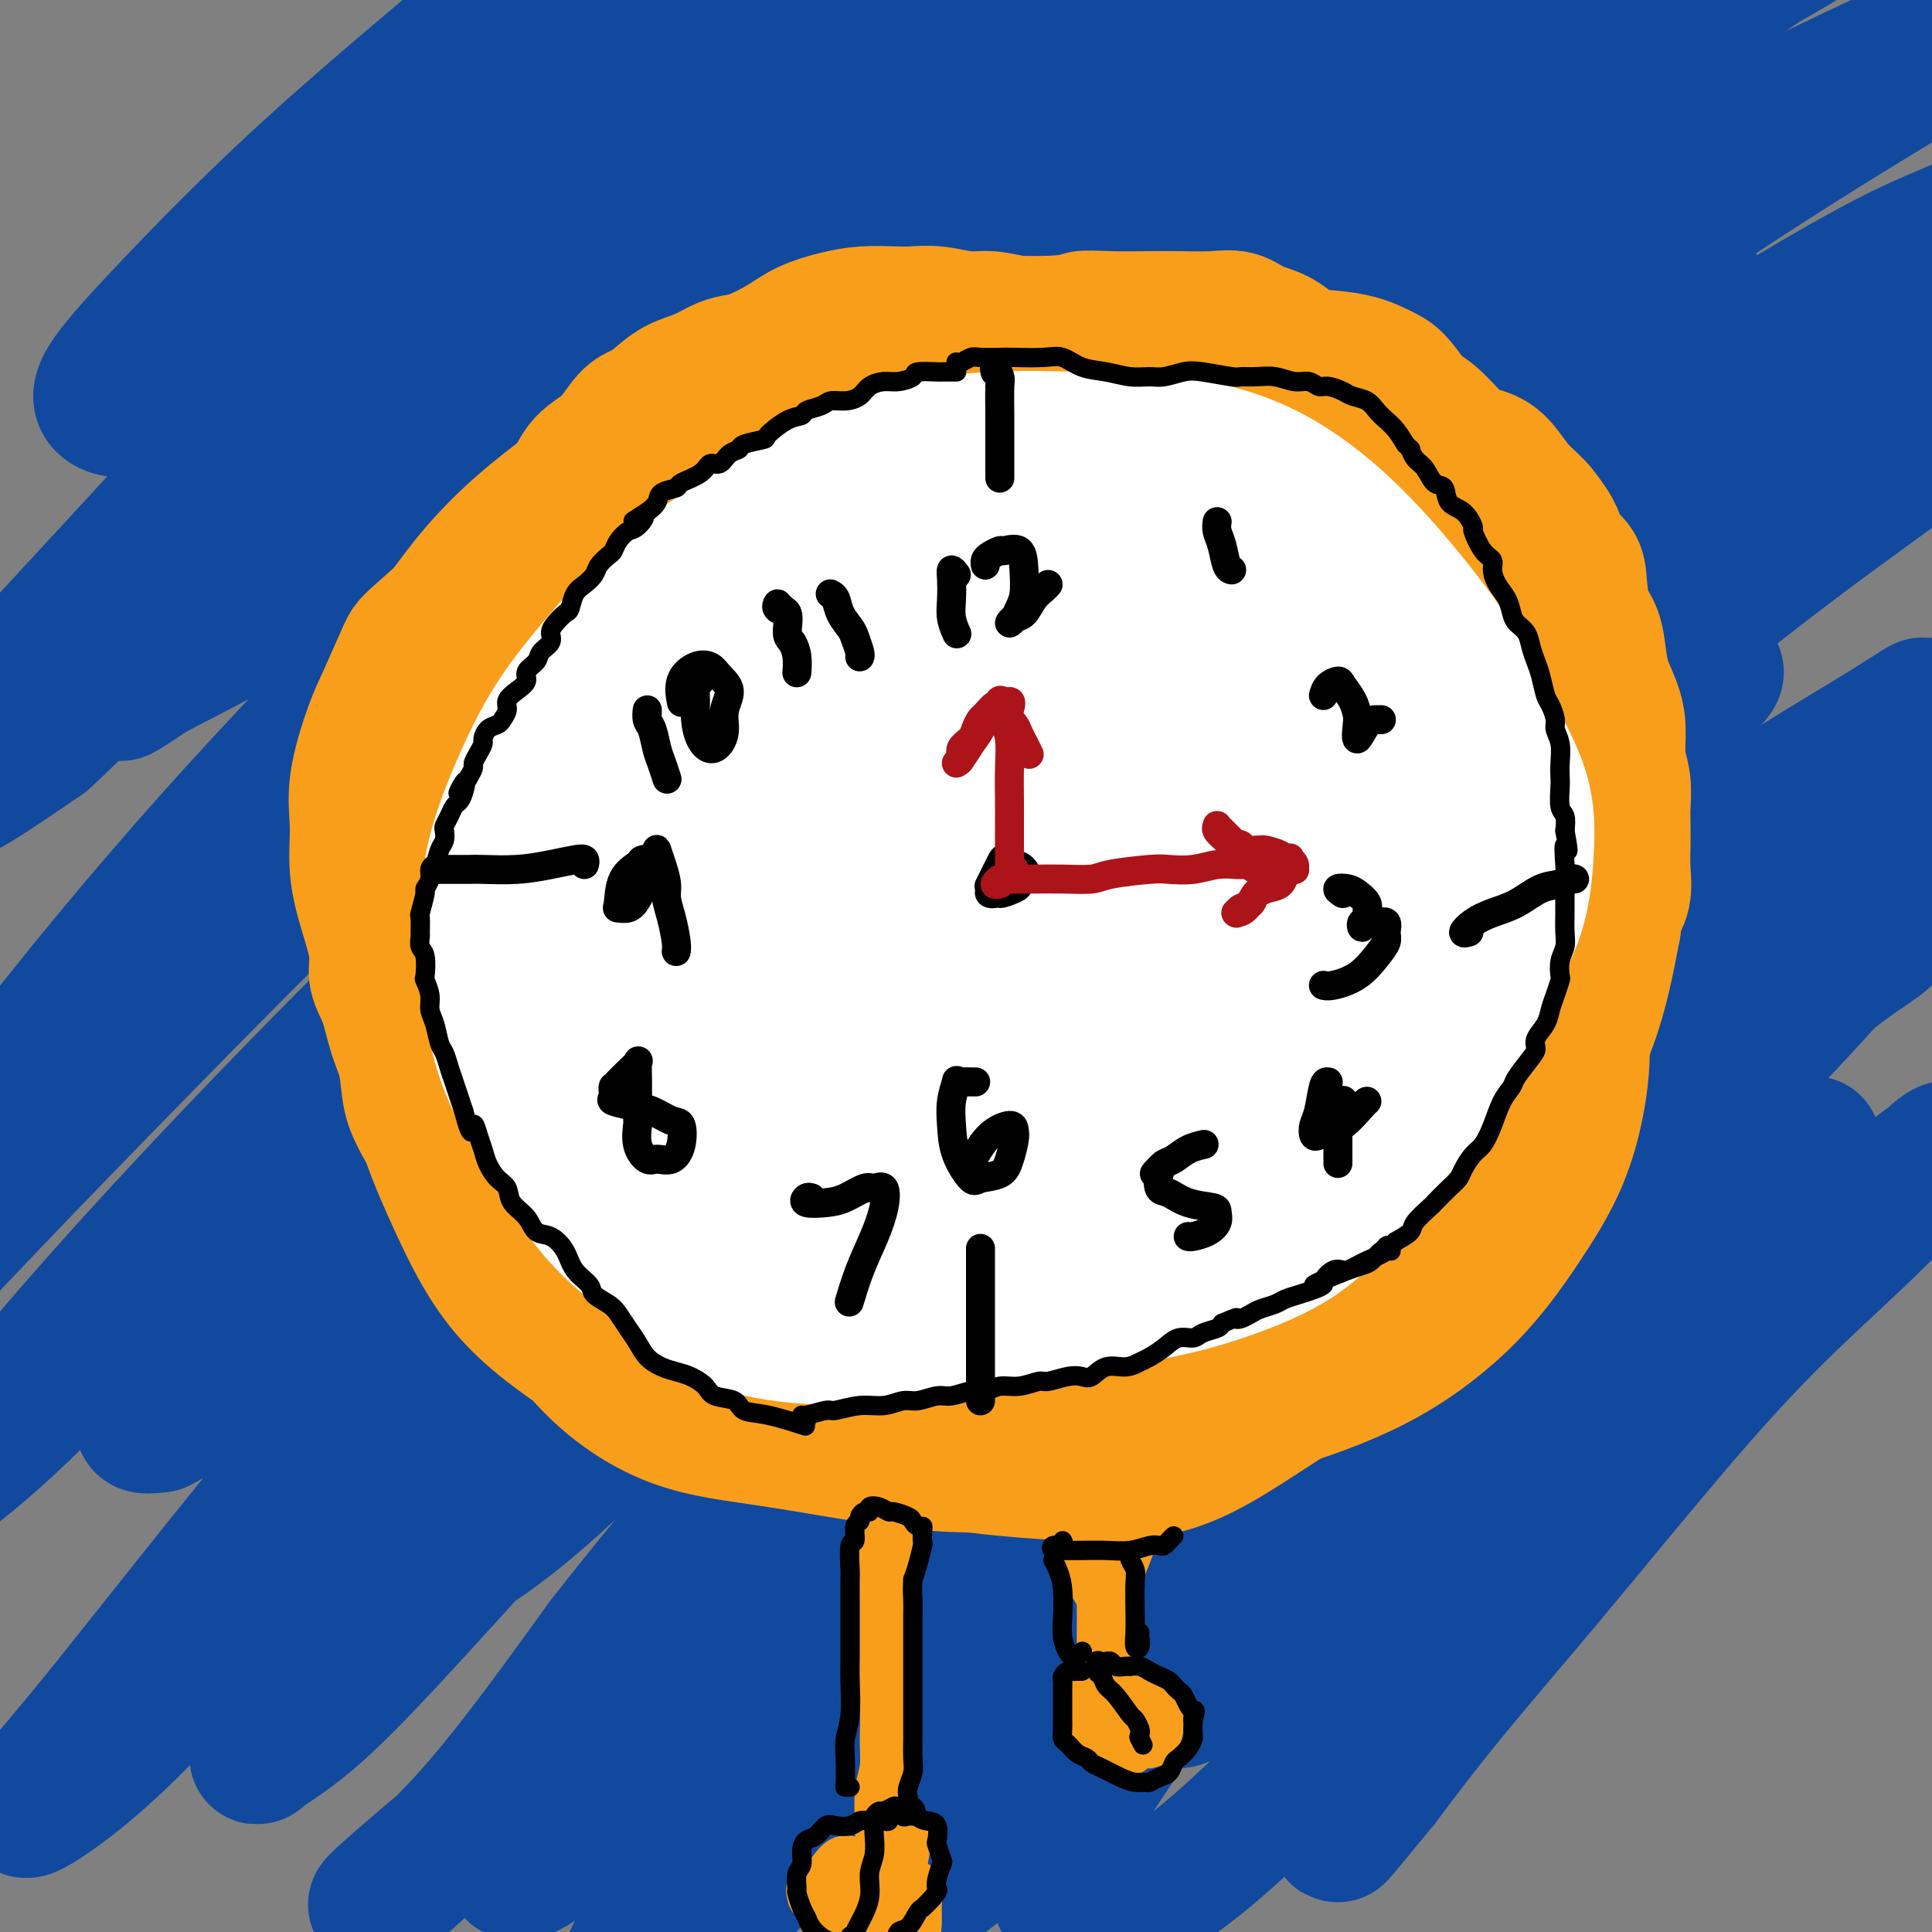
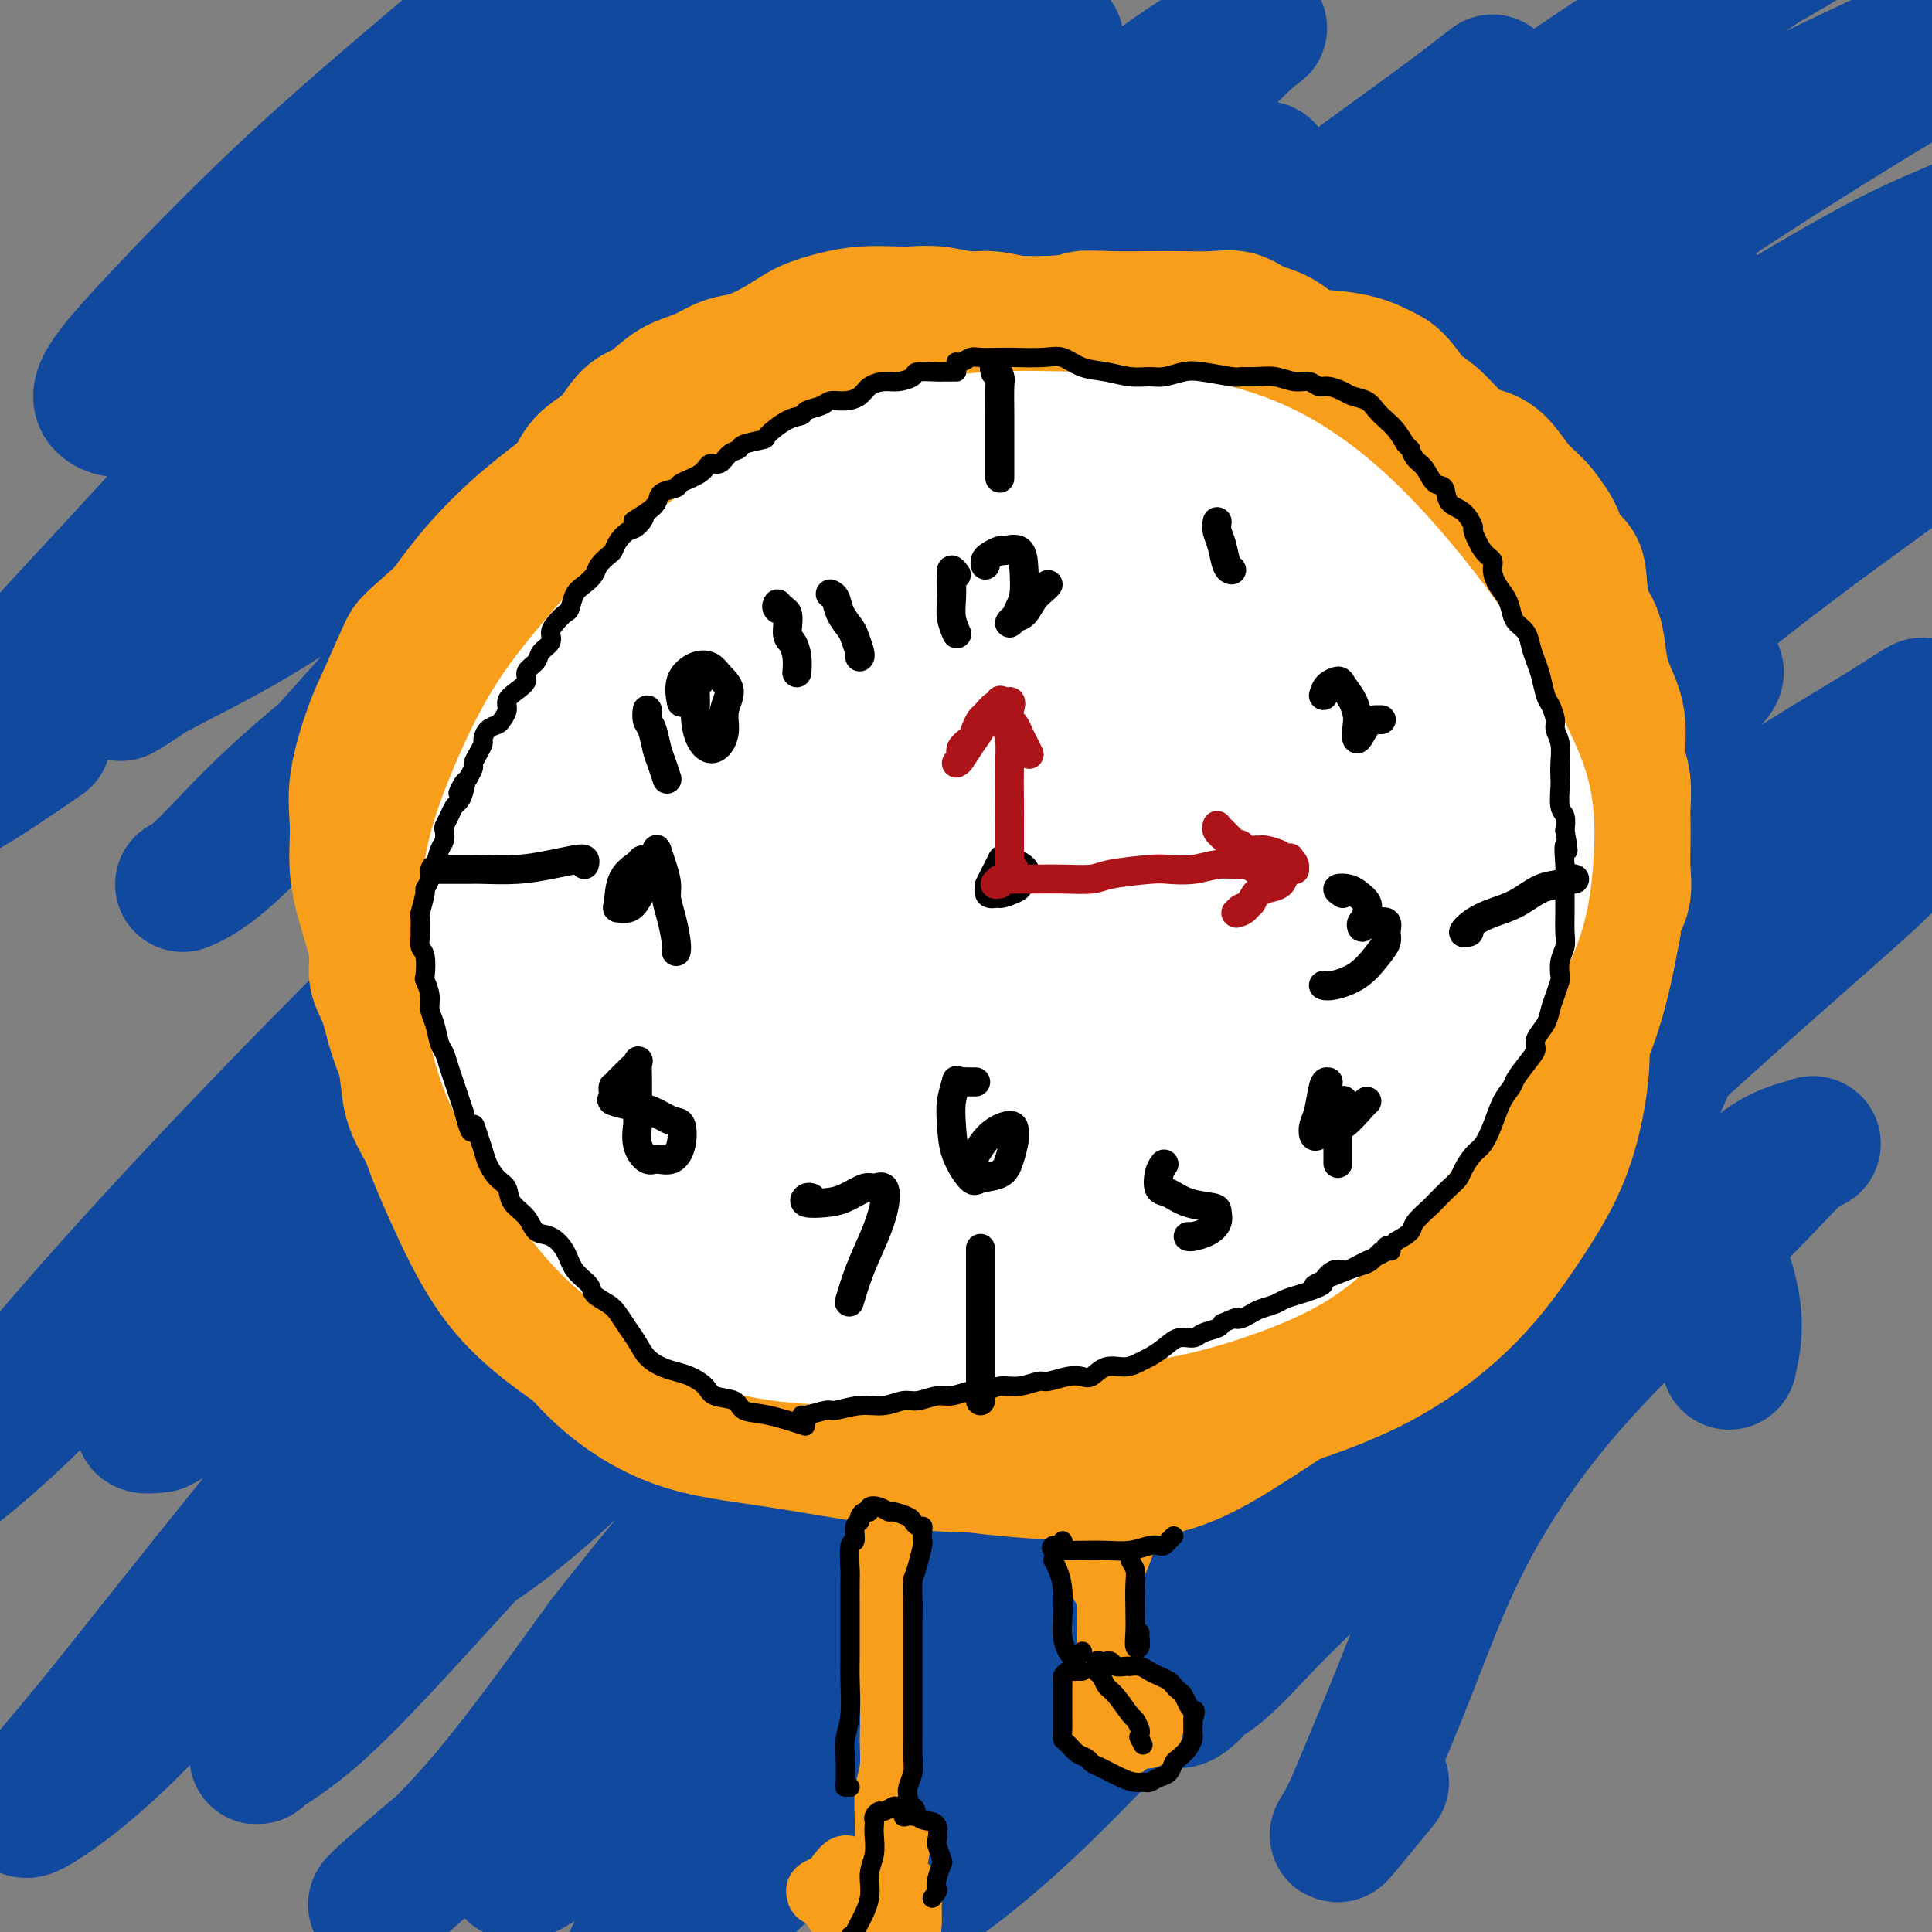
<svg xmlns="http://www.w3.org/2000/svg" viewBox="0 0 400 400" version="1.1">
  <rect x="0" y="0" width="400" height="400" fill="#808080" stroke="none" />
  <g fill="none" stroke="#11499F" stroke-width="28" stroke-linecap="round" stroke-linejoin="round">
    <path d="M358,282c0.900,-4.011 1.799,-8.022 0,-15c-1.799,-6.978 -6.297,-16.922 -11,-21c-4.703,-4.078 -9.611,-2.289 -15,0c-5.389,2.289 -11.260,5.079 -18,8c-6.740,2.921 -14.347,5.972 -22,9c-7.653,3.028 -15.350,6.032 -24,10c-8.650,3.968 -18.253,8.899 -28,14c-9.747,5.101 -19.636,10.373 -29,15c-9.364,4.627 -18.201,8.609 -26,11c-7.799,2.391 -14.559,3.190 -20,3c-5.441,-0.190 -9.562,-1.368 -12,-4c-2.438,-2.632 -3.194,-6.718 -2,-13c1.194,-6.282 4.338,-14.761 10,-26c5.662,-11.239 13.841,-25.240 24,-40c10.159,-14.760 22.299,-30.281 35,-45c12.701,-14.719 25.964,-28.636 39,-41c13.036,-12.364 25.846,-23.174 37,-33c11.154,-9.826 20.654,-18.670 29,-26c8.346,-7.330 15.540,-13.148 20,-18c4.460,-4.852 6.187,-8.738 6,-11c-0.187,-2.262 -2.286,-2.900 -6,-3c-3.714,-0.100 -9.042,0.339 -18,4c-8.958,3.661 -21.546,10.546 -36,19c-14.454,8.454 -30.774,18.479 -48,30c-17.226,11.521 -35.357,24.539 -52,36c-16.643,11.461 -31.798,21.364 -45,30c-13.202,8.636 -24.451,16.006 -34,22c-9.549,5.994 -17.399,10.612 -23,14c-5.601,3.388 -8.955,5.547 -10,4c-1.045,-1.547 0.219,-6.801 4,-14c3.781,-7.199 10.080,-16.343 18,-27c7.920,-10.657 17.460,-22.829 27,-35" />
    <path d="M128,139c12.438,-15.736 21.033,-24.076 31,-34c9.967,-9.924 21.305,-21.432 32,-32c10.695,-10.568 20.746,-20.197 30,-29c9.254,-8.803 17.709,-16.781 24,-23c6.291,-6.219 10.417,-10.681 13,-13c2.583,-2.319 3.622,-2.497 2,-2c-1.622,0.497 -5.906,1.668 -14,7c-8.094,5.332 -19.999,14.826 -33,25c-13.001,10.174 -27.099,21.027 -42,33c-14.901,11.973 -30.603,25.066 -45,37c-14.397,11.934 -27.487,22.709 -39,32c-11.513,9.291 -21.448,17.097 -29,24c-7.552,6.903 -12.720,12.903 -16,16c-3.280,3.097 -4.673,3.292 -4,3c0.673,-0.292 3.410,-1.069 9,-6c5.590,-4.931 14.033,-14.014 23,-24c8.967,-9.986 18.457,-20.875 30,-33c11.543,-12.125 25.138,-25.487 38,-38c12.862,-12.513 24.992,-24.179 36,-34c11.008,-9.821 20.895,-17.798 28,-24c7.105,-6.202 11.430,-10.629 14,-13c2.570,-2.371 3.386,-2.686 2,-3c-1.386,-0.314 -4.974,-0.629 -11,2c-6.026,2.629 -14.489,8.201 -25,16c-10.511,7.799 -23.070,17.825 -37,29c-13.930,11.175 -29.230,23.498 -43,35c-13.770,11.502 -26.010,22.184 -37,30c-10.990,7.816 -20.729,12.765 -27,16c-6.271,3.235 -9.073,4.756 -11,6c-1.927,1.244 -2.979,2.213 -1,1c1.979,-1.213 6.990,-4.606 12,-8" />
    <path d="M38,135c5.565,-4.807 13.977,-13.325 24,-24c10.023,-10.675 21.656,-23.509 34,-36c12.344,-12.491 25.400,-24.641 36,-34c10.600,-9.359 18.744,-15.926 26,-22c7.256,-6.074 13.624,-11.654 18,-15c4.376,-3.346 6.761,-4.459 7,-5c0.239,-0.541 -1.669,-0.511 -6,1c-4.331,1.511 -11.087,4.504 -20,10c-8.913,5.496 -19.985,13.496 -32,22c-12.015,8.504 -24.974,17.512 -37,25c-12.026,7.488 -23.120,13.456 -33,18c-9.880,4.544 -18.547,7.665 -24,9c-5.453,1.335 -7.691,0.886 -9,0c-1.309,-0.886 -1.689,-2.208 0,-5c1.689,-2.792 5.447,-7.055 12,-14c6.553,-6.945 15.900,-16.571 26,-26c10.100,-9.429 20.954,-18.660 32,-28c11.046,-9.340 22.285,-18.790 33,-27c10.715,-8.210 20.905,-15.179 29,-20c8.095,-4.821 14.094,-7.495 18,-9c3.906,-1.505 5.718,-1.842 6,-1c0.282,0.842 -0.967,2.864 -5,8c-4.033,5.136 -10.850,13.386 -19,22c-8.150,8.614 -17.632,17.591 -30,29c-12.368,11.409 -27.622,25.251 -41,39c-13.378,13.749 -24.878,27.405 -36,40c-11.122,12.595 -21.864,24.129 -31,34c-9.136,9.871 -16.665,18.079 -21,24c-4.335,5.921 -5.475,9.556 -6,12c-0.525,2.444 -0.436,3.698 3,2c3.436,-1.698 10.218,-6.349 17,-11" />
-     <path d="M9,153c6.971,-6.187 15.898,-16.156 26,-26c10.102,-9.844 21.379,-19.564 35,-32c13.621,-12.436 29.585,-27.588 45,-41c15.415,-13.412 30.281,-25.086 45,-36c14.719,-10.914 29.290,-21.070 43,-30c13.710,-8.930 26.557,-16.635 37,-22c10.443,-5.365 18.481,-8.392 24,-10c5.519,-1.608 8.517,-1.799 9,0c0.483,1.799 -1.551,5.588 -7,11c-5.449,5.412 -14.312,12.449 -25,21c-10.688,8.551 -23.199,18.617 -38,31c-14.801,12.383 -31.892,27.082 -50,44c-18.108,16.918 -37.233,36.056 -55,54c-17.767,17.944 -34.174,34.696 -49,51c-14.826,16.304 -28.069,32.161 -39,46c-10.931,13.839 -19.551,25.661 -26,36c-6.449,10.339 -10.729,19.194 -12,23c-1.271,3.806 0.465,2.561 5,-2c4.535,-4.561 11.868,-12.438 21,-22c9.132,-9.562 20.062,-20.810 32,-33c11.938,-12.190 24.883,-25.324 39,-39c14.117,-13.676 29.406,-27.895 45,-42c15.594,-14.105 31.493,-28.095 48,-42c16.507,-13.905 33.623,-27.724 50,-40c16.377,-12.276 32.014,-23.008 46,-32c13.986,-8.992 26.320,-16.245 38,-22c11.680,-5.755 22.707,-10.012 31,-13c8.293,-2.988 13.852,-4.708 17,-5c3.148,-0.292 3.886,0.845 3,3c-0.886,2.155 -3.396,5.330 -10,11c-6.604,5.670 -17.302,13.835 -28,22" />
    <path d="M309,17c-12.339,9.757 -24.185,17.649 -39,29c-14.815,11.351 -32.598,26.161 -51,41c-18.402,14.839 -37.421,29.709 -56,45c-18.579,15.291 -36.718,31.005 -54,47c-17.282,15.995 -33.709,32.273 -49,48c-15.291,15.727 -29.447,30.905 -41,44c-11.553,13.095 -20.503,24.108 -26,30c-5.497,5.892 -7.540,6.663 -8,7c-0.460,0.337 0.664,0.239 5,-3c4.336,-3.239 11.884,-9.618 21,-19c9.116,-9.382 19.801,-21.768 31,-34c11.199,-12.232 22.913,-24.312 37,-38c14.087,-13.688 30.547,-28.986 47,-44c16.453,-15.014 32.900,-29.746 49,-43c16.100,-13.254 31.855,-25.030 48,-37c16.145,-11.970 32.682,-24.133 48,-35c15.318,-10.867 29.418,-20.440 42,-29c12.582,-8.560 23.645,-16.109 33,-22c9.355,-5.891 17.001,-10.124 22,-13c4.999,-2.876 7.352,-4.393 8,-5c0.648,-0.607 -0.408,-0.302 -4,2c-3.592,2.302 -9.721,6.602 -19,13c-9.279,6.398 -21.707,14.895 -35,24c-13.293,9.105 -27.451,18.817 -44,32c-16.549,13.183 -35.490,29.838 -54,46c-18.510,16.162 -36.589,31.830 -54,48c-17.411,16.170 -34.154,32.841 -50,50c-15.846,17.159 -30.794,34.805 -43,49c-12.206,14.195 -21.671,24.937 -29,32c-7.329,7.063 -12.523,10.447 -14,12c-1.477,1.553 0.761,1.277 3,1" />
    <path d="M33,295c2.502,-1.093 7.256,-4.326 15,-11c7.744,-6.674 18.477,-16.790 30,-29c11.523,-12.210 23.835,-26.513 38,-41c14.165,-14.487 30.182,-29.157 47,-44c16.818,-14.843 34.437,-29.858 53,-45c18.563,-15.142 38.070,-30.411 57,-44c18.930,-13.589 37.282,-25.497 55,-36c17.718,-10.503 34.801,-19.601 50,-27c15.199,-7.399 28.514,-13.098 38,-17c9.486,-3.902 15.141,-6.006 18,-7c2.859,-0.994 2.920,-0.877 1,0c-1.920,0.877 -5.821,2.516 -14,7c-8.179,4.484 -20.637,11.815 -34,20c-13.363,8.185 -27.633,17.224 -45,29c-17.367,11.776 -37.833,26.291 -59,43c-21.167,16.709 -43.037,35.614 -65,55c-21.963,19.386 -44.020,39.254 -64,58c-19.980,18.746 -37.883,36.369 -55,55c-17.117,18.631 -33.448,38.269 -47,55c-13.552,16.731 -24.325,30.553 -32,40c-7.675,9.447 -12.252,14.519 -14,17c-1.748,2.481 -0.665,2.372 3,0c3.665,-2.372 9.913,-7.008 18,-15c8.087,-7.992 18.012,-19.339 29,-32c10.988,-12.661 23.039,-26.636 36,-41c12.961,-14.364 26.833,-29.117 42,-44c15.167,-14.883 31.630,-29.897 48,-44c16.370,-14.103 32.645,-27.296 49,-40c16.355,-12.704 32.788,-24.920 49,-36c16.212,-11.080 32.203,-21.023 47,-30c14.797,-8.977 28.398,-16.989 42,-25" />
    <path d="M369,66c20.137,-12.023 25.981,-14.579 34,-18c8.019,-3.421 18.214,-7.706 24,-10c5.786,-2.294 7.165,-2.597 8,-3c0.835,-0.403 1.128,-0.905 -1,0c-2.128,0.905 -6.676,3.219 -14,7c-7.324,3.781 -17.423,9.029 -29,16c-11.577,6.971 -24.633,15.663 -40,27c-15.367,11.337 -33.046,25.318 -52,41c-18.954,15.682 -39.183,33.066 -58,49c-18.817,15.934 -36.221,30.417 -53,45c-16.779,14.583 -32.934,29.267 -48,44c-15.066,14.733 -29.042,29.515 -41,43c-11.958,13.485 -21.897,25.674 -29,35c-7.103,9.326 -11.370,15.788 -14,19c-2.630,3.212 -3.623,3.175 -2,2c1.623,-1.175 5.863,-3.489 12,-9c6.137,-5.511 14.170,-14.220 24,-25c9.830,-10.780 21.457,-23.631 33,-36c11.543,-12.369 23.003,-24.254 37,-38c13.997,-13.746 30.532,-29.351 47,-44c16.468,-14.649 32.869,-28.341 50,-41c17.131,-12.659 34.992,-24.285 52,-35c17.008,-10.715 33.161,-20.519 49,-30c15.839,-9.481 31.363,-18.640 46,-27c14.637,-8.360 28.388,-15.922 39,-22c10.612,-6.078 18.085,-10.674 24,-14c5.915,-3.326 10.273,-5.383 12,-6c1.727,-0.617 0.824,0.206 -3,3c-3.824,2.794 -10.568,7.560 -20,14c-9.432,6.440 -21.552,14.554 -35,24c-13.448,9.446 -28.224,20.223 -43,31" />
    <path d="M378,108c-25.396,18.882 -38.386,30.086 -55,45c-16.614,14.914 -36.852,33.537 -56,52c-19.148,18.463 -37.206,36.767 -54,54c-16.794,17.233 -32.326,33.396 -46,48c-13.674,14.604 -25.492,27.650 -35,39c-9.508,11.350 -16.706,21.004 -21,28c-4.294,6.996 -5.683,11.333 -5,13c0.683,1.667 3.440,0.662 8,-3c4.560,-3.662 10.923,-9.983 19,-18c8.077,-8.017 17.866,-17.732 28,-28c10.134,-10.268 20.611,-21.091 33,-33c12.389,-11.909 26.689,-24.905 40,-37c13.311,-12.095 25.632,-23.290 38,-34c12.368,-10.710 24.784,-20.935 37,-30c12.216,-9.065 24.232,-16.970 35,-24c10.768,-7.030 20.287,-13.185 28,-18c7.713,-4.815 13.620,-8.292 18,-11c4.380,-2.708 7.231,-4.649 8,-5c0.769,-0.351 -0.546,0.888 -4,3c-3.454,2.112 -9.049,5.096 -18,11c-8.951,5.904 -21.260,14.727 -34,24c-12.740,9.273 -25.912,18.996 -42,31c-16.088,12.004 -35.091,26.288 -53,40c-17.909,13.712 -34.723,26.852 -51,40c-16.277,13.148 -32.016,26.304 -46,38c-13.984,11.696 -26.214,21.933 -37,31c-10.786,9.067 -20.128,16.966 -26,22c-5.872,5.034 -8.275,7.205 -9,8c-0.725,0.795 0.228,0.214 4,-3c3.772,-3.214 10.363,-9.061 18,-18c7.637,-8.939 16.318,-20.969 25,-33" />
    <path d="M125,340c8.951,-11.448 18.827,-23.568 30,-36c11.173,-12.432 23.642,-25.174 36,-38c12.358,-12.826 24.604,-25.734 36,-38c11.396,-12.266 21.942,-23.891 33,-35c11.058,-11.109 22.628,-21.704 32,-31c9.372,-9.296 16.546,-17.294 22,-23c5.454,-5.706 9.188,-9.120 11,-11c1.812,-1.880 1.704,-2.228 -1,-2c-2.704,0.228 -8.003,1.030 -15,4c-6.997,2.970 -15.693,8.109 -26,15c-10.307,6.891 -22.223,15.535 -36,26c-13.777,10.465 -29.413,22.751 -43,35c-13.587,12.249 -25.126,24.459 -37,36c-11.874,11.541 -24.082,22.411 -34,32c-9.918,9.589 -17.544,17.898 -24,25c-6.456,7.102 -11.741,12.998 -15,17c-3.259,4.002 -4.491,6.109 -4,7c0.491,0.891 2.704,0.566 7,-2c4.296,-2.566 10.674,-7.372 18,-14c7.326,-6.628 15.601,-15.077 25,-24c9.399,-8.923 19.921,-18.319 32,-29c12.079,-10.681 25.716,-22.646 39,-33c13.284,-10.354 26.217,-19.097 39,-28c12.783,-8.903 25.416,-17.965 37,-25c11.584,-7.035 22.118,-12.041 31,-16c8.882,-3.959 16.114,-6.870 22,-9c5.886,-2.130 10.428,-3.480 13,-4c2.572,-0.520 3.174,-0.212 1,2c-2.174,2.212 -7.124,6.326 -14,13c-6.876,6.674 -15.679,15.907 -26,27c-10.321,11.093 -22.161,24.047 -34,37" />
    <path d="M280,218c-18.949,20.270 -29.823,31.443 -42,45c-12.177,13.557 -25.658,29.496 -38,44c-12.342,14.504 -23.544,27.571 -33,40c-9.456,12.429 -17.165,24.218 -23,34c-5.835,9.782 -9.796,17.557 -12,22c-2.204,4.443 -2.651,5.553 -1,5c1.651,-0.553 5.401,-2.768 11,-7c5.599,-4.232 13.048,-10.482 21,-19c7.952,-8.518 16.408,-19.305 26,-31c9.592,-11.695 20.322,-24.298 32,-37c11.678,-12.702 24.304,-25.502 37,-38c12.696,-12.498 25.461,-24.693 38,-35c12.539,-10.307 24.851,-18.725 36,-27c11.149,-8.275 21.133,-16.407 30,-23c8.867,-6.593 16.615,-11.647 22,-15c5.385,-3.353 8.405,-5.003 10,-5c1.595,0.003 1.763,1.661 -1,5c-2.763,3.339 -8.457,8.359 -16,15c-7.543,6.641 -16.935,14.901 -27,24c-10.065,9.099 -20.803,19.036 -34,31c-13.197,11.964 -28.852,25.956 -42,39c-13.148,13.044 -23.789,25.139 -34,37c-10.211,11.861 -19.993,23.489 -28,33c-8.007,9.511 -14.241,16.904 -18,23c-3.759,6.096 -5.044,10.893 -5,13c0.044,2.107 1.417,1.524 5,-1c3.583,-2.524 9.374,-6.988 16,-13c6.626,-6.012 14.085,-13.570 22,-22c7.915,-8.430 16.285,-17.731 26,-28c9.715,-10.269 20.776,-21.505 31,-32c10.224,-10.495 19.612,-20.247 29,-30" />
-     <path d="M318,265c21.704,-22.572 21.963,-23.002 27,-28c5.037,-4.998 14.852,-14.565 22,-22c7.148,-7.435 11.628,-12.739 15,-16c3.372,-3.261 5.636,-4.478 7,-5c1.364,-0.522 1.826,-0.350 0,1c-1.826,1.350 -5.942,3.878 -11,8c-5.058,4.122 -11.057,9.839 -18,16c-6.943,6.161 -14.830,12.766 -24,21c-9.170,8.234 -19.625,18.097 -30,29c-10.375,10.903 -20.671,22.846 -30,34c-9.329,11.154 -17.689,21.518 -25,31c-7.311,9.482 -13.571,18.081 -19,26c-5.429,7.919 -10.027,15.158 -12,21c-1.973,5.842 -1.320,10.289 0,13c1.320,2.711 3.309,3.687 7,3c3.691,-0.687 9.086,-3.039 15,-7c5.914,-3.961 12.348,-9.533 20,-17c7.652,-7.467 16.522,-16.830 25,-26c8.478,-9.170 16.565,-18.146 25,-27c8.435,-8.854 17.219,-17.585 26,-26c8.781,-8.415 17.560,-16.514 25,-23c7.440,-6.486 13.542,-11.358 19,-16c5.458,-4.642 10.273,-9.054 14,-12c3.727,-2.946 6.366,-4.427 7,-5c0.634,-0.573 -0.739,-0.238 -3,2c-2.261,2.238 -5.411,6.380 -11,12c-5.589,5.620 -13.616,12.719 -21,20c-7.384,7.281 -14.123,14.746 -22,24c-7.877,9.254 -16.890,20.299 -25,30c-8.110,9.701 -15.317,18.057 -21,25c-5.683,6.943 -9.841,12.471 -14,18" />
    <path d="M286,369c-11.285,13.731 -9.497,11.557 -8,9c1.497,-2.557 2.703,-5.499 5,-11c2.297,-5.501 5.684,-13.562 9,-22c3.316,-8.438 6.562,-17.254 11,-26c4.438,-8.746 10.070,-17.423 16,-25c5.930,-7.577 12.159,-14.056 18,-20c5.841,-5.944 11.295,-11.354 16,-16c4.705,-4.646 8.660,-8.527 12,-12c3.340,-3.473 6.065,-6.536 8,-8c1.935,-1.464 3.079,-1.328 2,-1c-1.079,0.328 -4.381,0.846 -8,3c-3.619,2.154 -7.555,5.942 -13,10c-5.445,4.058 -12.399,8.385 -20,14c-7.601,5.615 -15.849,12.519 -24,21c-8.151,8.481 -16.204,18.540 -24,27c-7.796,8.460 -15.335,15.322 -21,21c-5.665,5.678 -9.454,10.171 -13,13c-3.546,2.829 -6.847,3.992 -8,5c-1.153,1.008 -0.159,1.860 2,0c2.159,-1.860 5.481,-6.431 9,-12c3.519,-5.569 7.235,-12.134 12,-19c4.765,-6.866 10.579,-14.033 17,-22c6.421,-7.967 13.447,-16.736 20,-24c6.553,-7.264 12.631,-13.025 18,-19c5.369,-5.975 10.029,-12.164 14,-18c3.971,-5.836 7.252,-11.318 9,-16c1.748,-4.682 1.963,-8.564 2,-13c0.037,-4.436 -0.106,-9.425 -2,-14c-1.894,-4.575 -5.541,-8.736 -10,-13c-4.459,-4.264 -9.729,-8.632 -15,-13" />
    <path d="M320,168c-6.623,-7.089 -10.681,-11.811 -16,-18c-5.319,-6.189 -11.899,-13.844 -18,-19c-6.101,-5.156 -11.722,-7.812 -17,-11c-5.278,-3.188 -10.213,-6.908 -15,-11c-4.787,-4.092 -9.426,-8.556 -13,-13c-3.574,-4.444 -6.083,-8.869 -9,-12c-2.917,-3.131 -6.243,-4.970 -9,-6c-2.757,-1.030 -4.945,-1.253 -8,-1c-3.055,0.253 -6.976,0.981 -10,2c-3.024,1.019 -5.151,2.329 -7,4c-1.849,1.671 -3.421,3.705 -5,6c-1.579,2.295 -3.164,4.852 -4,7c-0.836,2.148 -0.922,3.888 -1,5c-0.078,1.112 -0.150,1.598 1,2c1.150,0.402 3.520,0.720 6,0c2.480,-0.720 5.070,-2.479 8,-5c2.930,-2.521 6.199,-5.803 10,-10c3.801,-4.197 8.134,-9.310 13,-15c4.866,-5.690 10.267,-11.956 15,-17c4.733,-5.044 8.799,-8.867 12,-12c3.201,-3.133 5.536,-5.576 7,-7c1.464,-1.424 2.057,-1.828 2,-2c-0.057,-0.172 -0.765,-0.111 -2,1c-1.235,1.111 -2.996,3.272 -6,6c-3.004,2.728 -7.249,6.023 -11,10c-3.751,3.977 -7.008,8.635 -11,13c-3.992,4.365 -8.720,8.438 -11,11c-2.280,2.562 -2.114,3.613 -2,4c0.114,0.387 0.175,0.111 1,0c0.825,-0.111 2.412,-0.055 4,0" />
    <path d="M224,80c1.719,-0.594 3.516,-2.081 6,-4c2.484,-1.919 5.653,-4.272 8,-7c2.347,-2.728 3.871,-5.832 5,-8c1.129,-2.168 1.864,-3.398 2,-4c0.136,-0.602 -0.327,-0.574 -1,0c-0.673,0.574 -1.557,1.693 -3,4c-1.443,2.307 -3.444,5.800 -7,13c-3.556,7.200 -8.665,18.106 -13,31c-4.335,12.894 -7.894,27.776 -11,43c-3.106,15.224 -5.759,30.791 -7,41c-1.241,10.209 -1.069,15.060 -1,17c0.069,1.940 0.034,0.970 0,0" />
  </g>
  <g fill="none" stroke="#F99E1B" stroke-width="28" stroke-linecap="round" stroke-linejoin="round">
    <path d="M207,92c0.019,-0.010 0.038,-0.021 -1,0c-1.038,0.021 -3.133,0.073 -5,0c-1.867,-0.073 -3.507,-0.270 -5,0c-1.493,0.270 -2.841,1.008 -4,1c-1.159,-0.008 -2.131,-0.760 -3,-1c-0.869,-0.240 -1.635,0.033 -3,0c-1.365,-0.033 -3.330,-0.372 -6,0c-2.670,0.372 -6.045,1.456 -9,3c-2.955,1.544 -5.489,3.547 -9,6c-3.511,2.453 -8.000,5.356 -11,8c-3.000,2.644 -4.510,5.030 -7,8c-2.490,2.970 -5.959,6.524 -8,9c-2.041,2.476 -2.653,3.872 -4,6c-1.347,2.128 -3.430,4.987 -5,8c-1.570,3.013 -2.627,6.181 -4,9c-1.373,2.819 -3.064,5.288 -4,9c-0.936,3.712 -1.118,8.666 -2,14c-0.882,5.334 -2.463,11.049 -3,16c-0.537,4.951 -0.031,9.139 0,14c0.031,4.861 -0.413,10.396 0,15c0.413,4.604 1.684,8.277 3,12c1.316,3.723 2.677,7.496 5,12c2.323,4.504 5.609,9.740 8,14c2.391,4.260 3.888,7.544 7,10c3.112,2.456 7.839,4.083 12,5c4.161,0.917 7.756,1.124 12,2c4.244,0.876 9.138,2.421 14,3c4.862,0.579 9.692,0.191 15,0c5.308,-0.191 11.093,-0.185 17,-1c5.907,-0.815 11.937,-2.450 18,-5c6.063,-2.550 12.161,-6.014 18,-10c5.839,-3.986 11.420,-8.493 17,-13" />
    <path d="M260,246c8.546,-6.215 12.409,-10.254 17,-15c4.591,-4.746 9.908,-10.199 14,-15c4.092,-4.801 6.959,-8.949 10,-14c3.041,-5.051 6.257,-11.004 8,-16c1.743,-4.996 2.013,-9.035 2,-13c-0.013,-3.965 -0.307,-7.858 -1,-12c-0.693,-4.142 -1.783,-8.535 -4,-12c-2.217,-3.465 -5.562,-6.002 -9,-9c-3.438,-2.998 -6.971,-6.455 -11,-9c-4.029,-2.545 -8.555,-4.177 -13,-6c-4.445,-1.823 -8.809,-3.836 -13,-6c-4.191,-2.164 -8.208,-4.480 -13,-7c-4.792,-2.520 -10.357,-5.243 -16,-7c-5.643,-1.757 -11.363,-2.548 -17,-3c-5.637,-0.452 -11.189,-0.566 -17,0c-5.811,0.566 -11.880,1.811 -17,3c-5.120,1.189 -9.293,2.324 -14,4c-4.707,1.676 -9.950,3.895 -15,7c-5.050,3.105 -9.909,7.096 -14,12c-4.091,4.904 -7.415,10.719 -11,16c-3.585,5.281 -7.432,10.027 -10,15c-2.568,4.973 -3.857,10.174 -5,16c-1.143,5.826 -2.141,12.278 -2,18c0.141,5.722 1.419,10.712 3,16c1.581,5.288 3.465,10.872 7,16c3.535,5.128 8.721,9.800 14,14c5.279,4.200 10.649,7.929 17,11c6.351,3.071 13.682,5.483 21,8c7.318,2.517 14.624,5.139 22,7c7.376,1.861 14.822,2.960 22,3c7.178,0.040 14.089,-0.980 21,-2" />
    <path d="M236,266c6.943,-1.968 13.800,-5.889 20,-10c6.200,-4.111 11.744,-8.413 17,-13c5.256,-4.587 10.224,-9.458 14,-15c3.776,-5.542 6.359,-11.756 9,-17c2.641,-5.244 5.342,-9.518 7,-14c1.658,-4.482 2.275,-9.171 2,-14c-0.275,-4.829 -1.443,-9.799 -3,-15c-1.557,-5.201 -3.504,-10.633 -6,-15c-2.496,-4.367 -5.541,-7.668 -10,-11c-4.459,-3.332 -10.330,-6.694 -16,-9c-5.670,-2.306 -11.138,-3.557 -18,-5c-6.862,-1.443 -15.119,-3.078 -23,-5c-7.881,-1.922 -15.387,-4.130 -23,-5c-7.613,-0.870 -15.333,-0.400 -23,1c-7.667,1.400 -15.280,3.730 -23,8c-7.720,4.270 -15.546,10.479 -22,16c-6.454,5.521 -11.535,10.355 -16,16c-4.465,5.645 -8.312,12.101 -12,19c-3.688,6.899 -7.216,14.240 -9,21c-1.784,6.760 -1.822,12.939 -2,20c-0.178,7.061 -0.495,15.004 1,22c1.495,6.996 4.801,13.044 8,19c3.199,5.956 6.290,11.819 11,17c4.710,5.181 11.039,9.681 17,13c5.961,3.319 11.553,5.457 18,6c6.447,0.543 13.751,-0.510 22,-2c8.249,-1.490 17.445,-3.416 26,-6c8.555,-2.584 16.468,-5.827 24,-10c7.532,-4.173 14.682,-9.277 22,-14c7.318,-4.723 14.805,-9.064 21,-14c6.195,-4.936 11.097,-10.468 16,-16" />
    <path d="M285,234c7.936,-7.673 9.274,-11.857 11,-17c1.726,-5.143 3.838,-11.247 5,-17c1.162,-5.753 1.373,-11.156 1,-16c-0.373,-4.844 -1.330,-9.130 -3,-14c-1.670,-4.870 -4.052,-10.324 -7,-16c-2.948,-5.676 -6.463,-11.575 -11,-18c-4.537,-6.425 -10.095,-13.378 -16,-18c-5.905,-4.622 -12.156,-6.913 -19,-9c-6.844,-2.087 -14.281,-3.969 -22,-5c-7.719,-1.031 -15.721,-1.212 -23,-1c-7.279,0.212 -13.834,0.816 -20,2c-6.166,1.184 -11.941,2.949 -18,6c-6.059,3.051 -12.402,7.389 -18,12c-5.598,4.611 -10.453,9.495 -15,15c-4.547,5.505 -8.787,11.632 -12,18c-3.213,6.368 -5.397,12.978 -7,19c-1.603,6.022 -2.623,11.456 -3,18c-0.377,6.544 -0.110,14.199 1,22c1.110,7.801 3.063,15.748 6,23c2.937,7.252 6.859,13.809 11,19c4.141,5.191 8.502,9.015 14,12c5.498,2.985 12.133,5.129 19,7c6.867,1.871 13.966,3.468 22,5c8.034,1.532 17.004,3.001 26,4c8.996,0.999 18.019,1.530 27,0c8.981,-1.530 17.921,-5.120 26,-9c8.079,-3.880 15.297,-8.051 23,-13c7.703,-4.949 15.889,-10.677 22,-16c6.111,-5.323 10.145,-10.241 14,-16c3.855,-5.759 7.530,-12.360 10,-19c2.470,-6.640 3.735,-13.320 5,-20" />
    <path d="M334,192c0.680,-6.949 -0.120,-14.323 -2,-21c-1.880,-6.677 -4.838,-12.659 -8,-18c-3.162,-5.341 -6.526,-10.043 -11,-15c-4.474,-4.957 -10.058,-10.169 -16,-15c-5.942,-4.831 -12.240,-9.282 -19,-13c-6.760,-3.718 -13.980,-6.702 -22,-9c-8.020,-2.298 -16.839,-3.910 -26,-5c-9.161,-1.090 -18.665,-1.660 -27,0c-8.335,1.660 -15.501,5.549 -23,9c-7.499,3.451 -15.332,6.463 -22,10c-6.668,3.537 -12.171,7.600 -17,12c-4.829,4.400 -8.983,9.139 -13,15c-4.017,5.861 -7.897,12.844 -11,20c-3.103,7.156 -5.427,14.484 -8,21c-2.573,6.516 -5.393,12.219 -7,19c-1.607,6.781 -2.000,14.639 -2,22c0.000,7.361 0.394,14.225 2,21c1.606,6.775 4.426,13.461 8,20c3.574,6.539 7.904,12.932 13,18c5.096,5.068 10.958,8.810 17,11c6.042,2.190 12.264,2.826 20,4c7.736,1.174 16.986,2.886 25,4c8.014,1.114 14.792,1.631 23,1c8.208,-0.631 17.844,-2.411 26,-6c8.156,-3.589 14.830,-8.988 22,-14c7.170,-5.012 14.835,-9.636 22,-14c7.165,-4.364 13.832,-8.468 20,-13c6.168,-4.532 11.839,-9.493 16,-15c4.161,-5.507 6.813,-11.560 9,-17c2.187,-5.440 3.911,-10.269 4,-16c0.089,-5.731 -1.455,-12.366 -3,-19" />
    <path d="M324,189c-1.516,-6.584 -3.807,-13.546 -7,-20c-3.193,-6.454 -7.288,-12.402 -12,-18c-4.712,-5.598 -10.041,-10.846 -16,-15c-5.959,-4.154 -12.550,-7.215 -19,-10c-6.450,-2.785 -12.760,-5.294 -20,-8c-7.240,-2.706 -15.409,-5.610 -24,-8c-8.591,-2.390 -17.603,-4.268 -26,-4c-8.397,0.268 -16.180,2.680 -24,6c-7.820,3.320 -15.678,7.548 -23,12c-7.322,4.452 -14.110,9.128 -20,14c-5.890,4.872 -10.884,9.942 -15,16c-4.116,6.058 -7.356,13.106 -10,21c-2.644,7.894 -4.694,16.636 -6,24c-1.306,7.364 -1.868,13.350 -1,20c0.868,6.650 3.165,13.964 6,21c2.835,7.036 6.206,13.795 10,19c3.794,5.205 8.010,8.856 13,12c4.990,3.144 10.756,5.781 17,8c6.244,2.219 12.968,4.018 20,5c7.032,0.982 14.373,1.145 22,1c7.627,-0.145 15.541,-0.598 24,-2c8.459,-1.402 17.462,-3.753 25,-6c7.538,-2.247 13.610,-4.389 20,-7c6.390,-2.611 13.098,-5.692 19,-9c5.902,-3.308 10.999,-6.843 15,-11c4.001,-4.157 6.908,-8.937 9,-14c2.092,-5.063 3.370,-10.409 4,-16c0.630,-5.591 0.612,-11.426 0,-17c-0.612,-5.574 -1.819,-10.885 -4,-17c-2.181,-6.115 -5.338,-13.033 -9,-20c-3.662,-6.967 -7.831,-13.984 -12,-21" />
    <path d="M280,145c-5.855,-9.699 -9.992,-13.448 -15,-18c-5.008,-4.552 -10.887,-9.907 -17,-13c-6.113,-3.093 -12.460,-3.924 -20,-5c-7.540,-1.076 -16.274,-2.396 -24,-4c-7.726,-1.604 -14.444,-3.491 -22,-4c-7.556,-0.509 -15.951,0.362 -24,4c-8.049,3.638 -15.751,10.045 -23,17c-7.249,6.955 -14.045,14.459 -20,22c-5.955,7.541 -11.069,15.119 -15,22c-3.931,6.881 -6.679,13.066 -9,20c-2.321,6.934 -4.215,14.619 -5,22c-0.785,7.381 -0.462,14.459 1,21c1.462,6.541 4.063,12.547 7,19c2.937,6.453 6.209,13.354 11,19c4.791,5.646 11.101,10.035 17,14c5.899,3.965 11.387,7.504 18,10c6.613,2.496 14.351,3.949 22,5c7.649,1.051 15.209,1.701 24,2c8.791,0.299 18.812,0.246 28,0c9.188,-0.246 17.543,-0.685 26,-2c8.457,-1.315 17.017,-3.506 25,-6c7.983,-2.494 15.389,-5.291 22,-9c6.611,-3.709 12.426,-8.330 17,-13c4.574,-4.670 7.907,-9.389 11,-14c3.093,-4.611 5.946,-9.113 8,-14c2.054,-4.887 3.309,-10.158 4,-15c0.691,-4.842 0.818,-9.253 0,-15c-0.818,-5.747 -2.580,-12.829 -5,-19c-2.420,-6.171 -5.498,-11.431 -9,-16c-3.502,-4.569 -7.429,-8.448 -12,-13c-4.571,-4.552 -9.785,-9.776 -15,-15" />
    <path d="M286,147c-6.984,-7.283 -10.943,-11.490 -16,-16c-5.057,-4.510 -11.213,-9.322 -18,-13c-6.787,-3.678 -14.205,-6.221 -22,-7c-7.795,-0.779 -15.967,0.207 -24,2c-8.033,1.793 -15.925,4.392 -24,7c-8.075,2.608 -16.332,5.225 -24,8c-7.668,2.775 -14.748,5.709 -22,9c-7.252,3.291 -14.677,6.939 -21,12c-6.323,5.061 -11.544,11.535 -16,18c-4.456,6.465 -8.146,12.922 -11,19c-2.854,6.078 -4.873,11.777 -5,18c-0.127,6.223 1.638,12.971 4,20c2.362,7.029 5.320,14.340 10,22c4.680,7.660 11.082,15.669 17,22c5.918,6.331 11.354,10.982 18,15c6.646,4.018 14.503,7.402 22,10c7.497,2.598 14.633,4.412 22,6c7.367,1.588 14.964,2.952 23,4c8.036,1.048 16.510,1.782 24,2c7.490,0.218 13.995,-0.079 20,-2c6.005,-1.921 11.509,-5.466 17,-9c5.491,-3.534 10.967,-7.056 16,-11c5.033,-3.944 9.622,-8.309 13,-13c3.378,-4.691 5.547,-9.710 8,-15c2.453,-5.290 5.192,-10.853 6,-18c0.808,-7.147 -0.314,-15.878 -2,-25c-1.686,-9.122 -3.935,-18.635 -7,-28c-3.065,-9.365 -6.945,-18.582 -11,-25c-4.055,-6.418 -8.284,-10.036 -13,-13c-4.716,-2.964 -9.919,-5.276 -16,-8c-6.081,-2.724 -13.041,-5.862 -20,-9" />
    <path d="M234,129c-9.340,-3.628 -14.690,-4.196 -22,-4c-7.310,0.196 -16.579,1.158 -25,4c-8.421,2.842 -15.994,7.564 -23,13c-7.006,5.436 -13.446,11.588 -19,18c-5.554,6.412 -10.222,13.086 -13,20c-2.778,6.914 -3.664,14.069 -3,21c0.664,6.931 2.879,13.639 7,21c4.121,7.361 10.148,15.375 17,22c6.852,6.625 14.528,11.860 23,16c8.472,4.140 17.742,7.185 26,8c8.258,0.815 15.506,-0.601 22,-3c6.494,-2.399 12.234,-5.781 17,-10c4.766,-4.219 8.558,-9.273 11,-14c2.442,-4.727 3.534,-9.126 4,-14c0.466,-4.874 0.308,-10.224 -2,-16c-2.308,-5.776 -6.764,-11.978 -12,-18c-5.236,-6.022 -11.250,-11.862 -18,-17c-6.750,-5.138 -14.236,-9.573 -22,-12c-7.764,-2.427 -15.805,-2.846 -23,-2c-7.195,0.846 -13.544,2.957 -19,7c-5.456,4.043 -10.021,10.018 -13,16c-2.979,5.982 -4.374,11.971 -4,18c0.374,6.029 2.517,12.096 6,19c3.483,6.904 8.305,14.643 15,22c6.695,7.357 15.262,14.333 23,19c7.738,4.667 14.647,7.027 21,7c6.353,-0.027 12.150,-2.441 17,-7c4.850,-4.559 8.754,-11.263 11,-18c2.246,-6.737 2.836,-13.506 3,-20c0.164,-6.494 -0.096,-12.713 -1,-18c-0.904,-5.287 -2.452,-9.644 -4,-14" />
    <path d="M234,193c-2.275,-6.826 -5.462,-7.893 -9,-10c-3.538,-2.107 -7.429,-5.256 -12,-6c-4.571,-0.744 -9.824,0.917 -14,3c-4.176,2.083 -7.275,4.587 -10,9c-2.725,4.413 -5.076,10.734 -6,18c-0.924,7.266 -0.422,15.478 1,23c1.422,7.522 3.762,14.352 7,20c3.238,5.648 7.372,10.112 11,12c3.628,1.888 6.749,1.201 10,-1c3.251,-2.201 6.631,-5.915 9,-10c2.369,-4.085 3.728,-8.539 5,-14c1.272,-5.461 2.458,-11.928 3,-18c0.542,-6.072 0.442,-11.749 -1,-19c-1.442,-7.251 -4.224,-16.075 -7,-24c-2.776,-7.925 -5.544,-14.951 -9,-20c-3.456,-5.049 -7.599,-8.123 -12,-9c-4.401,-0.877 -9.060,0.442 -14,2c-4.940,1.558 -10.161,3.356 -14,6c-3.839,2.644 -6.295,6.134 -8,10c-1.705,3.866 -2.657,8.106 -3,13c-0.343,4.894 -0.076,10.441 2,17c2.076,6.559 5.961,14.130 10,21c4.039,6.870 8.231,13.038 13,17c4.769,3.962 10.115,5.717 14,5c3.885,-0.717 6.308,-3.905 9,-8c2.692,-4.095 5.653,-9.097 7,-14c1.347,-4.903 1.079,-9.706 1,-14c-0.079,-4.294 0.030,-8.079 -2,-12c-2.030,-3.921 -6.200,-7.979 -10,-13c-3.800,-5.021 -7.228,-11.006 -11,-15c-3.772,-3.994 -7.886,-5.997 -12,-8" />
    <path d="M182,154c-3.991,-0.949 -7.970,0.679 -11,3c-3.030,2.321 -5.111,5.333 -7,10c-1.889,4.667 -3.584,10.987 -4,17c-0.416,6.013 0.448,11.718 2,18c1.552,6.282 3.791,13.142 7,20c3.209,6.858 7.386,13.713 11,18c3.614,4.287 6.665,6.006 10,6c3.335,-0.006 6.955,-1.739 10,-5c3.045,-3.261 5.516,-8.052 7,-13c1.484,-4.948 1.980,-10.054 3,-15c1.020,-4.946 2.564,-9.733 2,-16c-0.564,-6.267 -3.235,-14.015 -5,-21c-1.765,-6.985 -2.624,-13.205 -4,-18c-1.376,-4.795 -3.268,-8.163 -6,-10c-2.732,-1.837 -6.304,-2.144 -9,-1c-2.696,1.144 -4.516,3.740 -6,8c-1.484,4.260 -2.631,10.186 -3,17c-0.369,6.814 0.042,14.517 1,22c0.958,7.483 2.465,14.747 4,21c1.535,6.253 3.098,11.495 4,14c0.902,2.505 1.143,2.274 2,1c0.857,-1.274 2.329,-3.591 3,-7c0.671,-3.409 0.540,-7.910 0,-12c-0.540,-4.090 -1.489,-7.769 -2,-12c-0.511,-4.231 -0.583,-9.014 -1,-15c-0.417,-5.986 -1.178,-13.176 -1,-19c0.178,-5.824 1.295,-10.283 2,-13c0.705,-2.717 0.997,-3.693 1,-4c0.003,-0.307 -0.285,0.055 0,2c0.285,1.945 1.142,5.472 2,9" />
    <path d="M194,159c0.289,3.766 0.012,7.681 0,12c-0.012,4.319 0.241,9.042 0,13c-0.241,3.958 -0.976,7.152 -2,8c-1.024,0.848 -2.335,-0.650 -3,-3c-0.665,-2.350 -0.682,-5.552 -1,-9c-0.318,-3.448 -0.936,-7.143 0,-11c0.936,-3.857 3.427,-7.875 6,-12c2.573,-4.125 5.230,-8.357 9,-12c3.770,-3.643 8.653,-6.697 13,-9c4.347,-2.303 8.157,-3.857 13,-4c4.843,-0.143 10.719,1.123 16,3c5.281,1.877 9.969,4.365 14,7c4.031,2.635 7.407,5.417 10,9c2.593,3.583 4.404,7.966 6,13c1.596,5.034 2.977,10.719 3,15c0.023,4.281 -1.310,7.159 -3,10c-1.690,2.841 -3.736,5.646 -7,8c-3.264,2.354 -7.747,4.257 -12,6c-4.253,1.743 -8.275,3.327 -12,4c-3.725,0.673 -7.153,0.434 -11,-1c-3.847,-1.434 -8.114,-4.062 -11,-7c-2.886,-2.938 -4.392,-6.186 -6,-10c-1.608,-3.814 -3.320,-8.195 -4,-12c-0.680,-3.805 -0.329,-7.034 1,-10c1.329,-2.966 3.636,-5.669 6,-8c2.364,-2.331 4.786,-4.289 8,-6c3.214,-1.711 7.220,-3.174 11,-4c3.780,-0.826 7.333,-1.015 11,0c3.667,1.015 7.449,3.235 11,6c3.551,2.765 6.872,6.076 9,10c2.128,3.924 3.064,8.462 4,13" />
    <path d="M273,178c0.905,4.090 1.168,7.816 0,11c-1.168,3.184 -3.766,5.828 -7,7c-3.234,1.172 -7.103,0.872 -11,1c-3.897,0.128 -7.822,0.683 -12,1c-4.178,0.317 -8.608,0.396 -13,-1c-4.392,-1.396 -8.745,-4.266 -12,-9c-3.255,-4.734 -5.414,-11.330 -7,-17c-1.586,-5.670 -2.601,-10.412 -2,-14c0.601,-3.588 2.819,-6.022 5,-8c2.181,-1.978 4.324,-3.501 7,-4c2.676,-0.499 5.883,0.026 9,1c3.117,0.974 6.143,2.398 10,5c3.857,2.602 8.545,6.383 12,11c3.455,4.617 5.677,10.070 8,16c2.323,5.930 4.747,12.336 6,17c1.253,4.664 1.334,7.587 1,10c-0.334,2.413 -1.083,4.316 -3,6c-1.917,1.684 -5.003,3.148 -8,4c-2.997,0.852 -5.904,1.094 -9,1c-3.096,-0.094 -6.381,-0.522 -9,-2c-2.619,-1.478 -4.571,-4.007 -6,-7c-1.429,-2.993 -2.336,-6.449 -3,-11c-0.664,-4.551 -1.084,-10.195 0,-15c1.084,-4.805 3.671,-8.771 6,-12c2.329,-3.229 4.398,-5.721 8,-7c3.602,-1.279 8.736,-1.345 13,-1c4.264,0.345 7.656,1.101 11,2c3.344,0.899 6.639,1.942 9,4c2.361,2.058 3.790,5.131 5,8c1.210,2.869 2.203,5.534 2,9c-0.203,3.466 -1.601,7.733 -3,12" />
    <path d="M280,196c-1.932,3.174 -5.263,5.108 -9,6c-3.737,0.892 -7.880,0.741 -12,0c-4.120,-0.741 -8.218,-2.071 -12,-4c-3.782,-1.929 -7.248,-4.457 -10,-8c-2.752,-3.543 -4.789,-8.102 -6,-13c-1.211,-4.898 -1.596,-10.136 -1,-14c0.596,-3.864 2.172,-6.356 4,-8c1.828,-1.644 3.909,-2.441 7,-3c3.091,-0.559 7.192,-0.879 11,0c3.808,0.879 7.322,2.959 11,5c3.678,2.041 7.521,4.044 11,7c3.479,2.956 6.594,6.864 9,11c2.406,4.136 4.102,8.501 5,13c0.898,4.499 0.996,9.131 1,14c0.004,4.869 -0.087,9.975 -2,13c-1.913,3.025 -5.648,3.969 -9,5c-3.352,1.031 -6.320,2.151 -10,3c-3.680,0.849 -8.072,1.429 -12,1c-3.928,-0.429 -7.393,-1.866 -11,-4c-3.607,-2.134 -7.356,-4.966 -10,-9c-2.644,-4.034 -4.181,-9.271 -5,-14c-0.819,-4.729 -0.918,-8.948 0,-13c0.918,-4.052 2.855,-7.935 5,-11c2.145,-3.065 4.498,-5.312 8,-7c3.502,-1.688 8.152,-2.819 12,-3c3.848,-0.181 6.893,0.587 10,2c3.107,1.413 6.277,3.470 8,6c1.723,2.530 1.998,5.534 2,9c0.002,3.466 -0.269,7.395 -1,12c-0.731,4.605 -1.923,9.887 -5,14c-3.077,4.113 -8.038,7.056 -13,10" />
    <path d="M256,216c-4.519,2.774 -9.317,4.709 -14,6c-4.683,1.291 -9.251,1.938 -13,2c-3.749,0.062 -6.681,-0.462 -9,-1c-2.319,-0.538 -4.027,-1.089 -5,-2c-0.973,-0.911 -1.212,-2.183 -1,-4c0.212,-1.817 0.876,-4.178 2,-7c1.124,-2.822 2.710,-6.106 5,-9c2.290,-2.894 5.284,-5.400 8,-8c2.716,-2.600 5.153,-5.296 7,-7c1.847,-1.704 3.104,-2.417 4,-3c0.896,-0.583 1.431,-1.036 2,-1c0.569,0.036 1.173,0.562 1,1c-0.173,0.438 -1.124,0.788 -2,2c-0.876,1.212 -1.679,3.287 -3,4c-1.321,0.713 -3.162,0.063 -5,0c-1.838,-0.063 -3.673,0.459 -6,0c-2.327,-0.459 -5.146,-1.899 -7,-4c-1.854,-2.101 -2.742,-4.861 -4,-8c-1.258,-3.139 -2.887,-6.656 -4,-10c-1.113,-3.344 -1.711,-6.515 -2,-10c-0.289,-3.485 -0.270,-7.284 0,-10c0.270,-2.716 0.791,-4.347 1,-5c0.209,-0.653 0.104,-0.326 0,0" />
    <path d="M214,115c-0.231,-0.390 -0.461,-0.781 -1,-1c-0.539,-0.219 -1.385,-0.268 -1,-1c0.385,-0.732 2.003,-2.148 3,-3c0.997,-0.852 1.374,-1.141 2,-2c0.626,-0.859 1.501,-2.288 2,-3c0.499,-0.712 0.623,-0.708 1,-1c0.377,-0.292 1.008,-0.881 1,-1c-0.008,-0.119 -0.653,0.232 -1,0c-0.347,-0.232 -0.394,-1.047 -1,-2c-0.606,-0.953 -1.772,-2.045 -3,-3c-1.228,-0.955 -2.520,-1.772 -4,-2c-1.480,-0.228 -3.148,0.135 -5,0c-1.852,-0.135 -3.887,-0.768 -6,-1c-2.113,-0.232 -4.303,-0.063 -7,0c-2.697,0.063 -5.901,0.019 -9,0c-3.099,-0.019 -6.094,-0.014 -9,0c-2.906,0.014 -5.723,0.035 -9,1c-3.277,0.965 -7.014,2.872 -10,4c-2.986,1.128 -5.221,1.475 -8,2c-2.779,0.525 -6.102,1.228 -9,2c-2.898,0.772 -5.372,1.613 -8,3c-2.628,1.387 -5.411,3.319 -8,5c-2.589,1.681 -4.986,3.111 -7,5c-2.014,1.889 -3.647,4.237 -5,6c-1.353,1.763 -2.426,2.941 -4,4c-1.574,1.059 -3.648,1.998 -5,3c-1.352,1.002 -1.983,2.068 -3,4c-1.017,1.932 -2.422,4.730 -3,7c-0.578,2.270 -0.330,4.010 -1,6c-0.670,1.990 -2.257,4.228 -3,7c-0.743,2.772 -0.641,6.078 -1,9c-0.359,2.922 -1.180,5.461 -2,8" />
    <path d="M90,171c-1.944,7.368 -1.804,7.288 -2,9c-0.196,1.712 -0.728,5.215 -1,8c-0.272,2.785 -0.284,4.852 0,7c0.284,2.148 0.864,4.378 1,6c0.136,1.622 -0.170,2.637 0,4c0.170,1.363 0.818,3.074 1,5c0.182,1.926 -0.103,4.066 0,6c0.103,1.934 0.594,3.663 1,5c0.406,1.337 0.729,2.281 1,3c0.271,0.719 0.492,1.214 1,2c0.508,0.786 1.303,1.863 2,3c0.697,1.137 1.297,2.335 2,3c0.703,0.665 1.509,0.796 2,1c0.491,0.204 0.665,0.479 1,0c0.335,-0.479 0.829,-1.714 1,-3c0.171,-1.286 0.018,-2.623 0,-4c-0.018,-1.377 0.100,-2.795 0,-4c-0.100,-1.205 -0.418,-2.196 -1,-4c-0.582,-1.804 -1.427,-4.419 -2,-7c-0.573,-2.581 -0.876,-5.128 -1,-8c-0.124,-2.872 -0.071,-6.071 0,-9c0.071,-2.929 0.161,-5.590 0,-8c-0.161,-2.410 -0.572,-4.569 0,-7c0.572,-2.431 2.127,-5.135 3,-8c0.873,-2.865 1.064,-5.892 2,-9c0.936,-3.108 2.616,-6.297 4,-9c1.384,-2.703 2.470,-4.920 4,-7c1.530,-2.080 3.503,-4.021 5,-6c1.497,-1.979 2.518,-3.994 4,-6c1.482,-2.006 3.423,-4.002 5,-6c1.577,-1.998 2.788,-3.999 4,-6" />
    <path d="M127,122c4.308,-6.076 4.079,-5.765 5,-7c0.921,-1.235 2.992,-4.014 5,-6c2.008,-1.986 3.954,-3.177 6,-5c2.046,-1.823 4.194,-4.277 6,-6c1.806,-1.723 3.271,-2.716 5,-4c1.729,-1.284 3.723,-2.858 6,-4c2.277,-1.142 4.838,-1.850 7,-3c2.162,-1.150 3.927,-2.741 6,-4c2.073,-1.259 4.455,-2.187 7,-3c2.545,-0.813 5.254,-1.510 8,-2c2.746,-0.490 5.528,-0.773 8,-1c2.472,-0.227 4.633,-0.400 7,-1c2.367,-0.600 4.940,-1.629 8,-2c3.060,-0.371 6.607,-0.086 9,0c2.393,0.086 3.633,-0.027 6,0c2.367,0.027 5.861,0.195 9,0c3.139,-0.195 5.923,-0.753 9,-1c3.077,-0.247 6.449,-0.183 9,0c2.551,0.183 4.283,0.485 7,1c2.717,0.515 6.421,1.244 9,2c2.579,0.756 4.033,1.540 6,2c1.967,0.460 4.448,0.595 7,1c2.552,0.405 5.175,1.078 7,2c1.825,0.922 2.851,2.093 4,3c1.149,0.907 2.421,1.551 4,3c1.579,1.449 3.465,3.703 5,5c1.535,1.297 2.718,1.638 4,2c1.282,0.362 2.663,0.747 4,2c1.337,1.253 2.629,3.376 4,5c1.371,1.624 2.820,2.750 4,4c1.180,1.250 2.090,2.625 3,4" />
    <path d="M321,109c1.987,3.004 1.453,4.014 2,5c0.547,0.986 2.174,1.950 3,3c0.826,1.050 0.850,2.187 1,4c0.150,1.813 0.425,4.301 1,6c0.575,1.699 1.451,2.609 2,4c0.549,1.391 0.773,3.263 1,5c0.227,1.737 0.457,3.337 1,5c0.543,1.663 1.399,3.387 2,5c0.601,1.613 0.946,3.115 1,5c0.054,1.885 -0.181,4.152 0,6c0.181,1.848 0.780,3.277 1,5c0.220,1.723 0.060,3.742 0,5c-0.060,1.258 -0.022,1.757 0,3c0.022,1.243 0.027,3.229 0,5c-0.027,1.771 -0.086,3.326 0,5c0.086,1.674 0.318,3.468 0,5c-0.318,1.532 -1.184,2.802 -2,4c-0.816,1.198 -1.580,2.324 -2,3c-0.420,0.676 -0.496,0.903 -1,1c-0.504,0.097 -1.435,0.062 -2,0c-0.565,-0.062 -0.763,-0.153 -1,0c-0.237,0.153 -0.514,0.550 -1,-1c-0.486,-1.550 -1.180,-5.048 -2,-8c-0.820,-2.952 -1.764,-5.358 -2,-8c-0.236,-2.642 0.237,-5.522 0,-8c-0.237,-2.478 -1.185,-4.556 -2,-6c-0.815,-1.444 -1.497,-2.254 -2,-4c-0.503,-1.746 -0.825,-4.427 -2,-7c-1.175,-2.573 -3.201,-5.039 -5,-8c-1.799,-2.961 -3.371,-6.417 -5,-9c-1.629,-2.583 -3.314,-4.291 -5,-6" />
    <path d="M302,128c-3.829,-4.144 -5.901,-3.005 -8,-4c-2.099,-0.995 -4.225,-4.123 -7,-7c-2.775,-2.877 -6.198,-5.503 -9,-8c-2.802,-2.497 -4.982,-4.865 -7,-7c-2.018,-2.135 -3.872,-4.035 -6,-5c-2.128,-0.965 -4.528,-0.994 -6,-1c-1.472,-0.006 -2.015,0.010 -2,0c0.015,-0.010 0.588,-0.045 2,0c1.412,0.045 3.664,0.171 6,1c2.336,0.829 4.756,2.361 7,3c2.244,0.639 4.312,0.387 7,1c2.688,0.613 5.996,2.093 9,3c3.004,0.907 5.705,1.240 8,2c2.295,0.760 4.185,1.945 6,3c1.815,1.055 3.556,1.979 5,3c1.444,1.021 2.592,2.140 3,3c0.408,0.860 0.077,1.460 0,2c-0.077,0.540 0.102,1.019 0,1c-0.102,-0.019 -0.483,-0.535 -1,0c-0.517,0.535 -1.168,2.121 -2,3c-0.832,0.879 -1.845,1.049 -3,1c-1.155,-0.049 -2.454,-0.318 -4,-1c-1.546,-0.682 -3.340,-1.775 -5,-3c-1.660,-1.225 -3.187,-2.580 -5,-4c-1.813,-1.420 -3.911,-2.906 -6,-4c-2.089,-1.094 -4.170,-1.796 -6,-3c-1.830,-1.204 -3.408,-2.910 -5,-4c-1.592,-1.090 -3.198,-1.563 -4,-2c-0.802,-0.437 -0.801,-0.839 -1,-1c-0.199,-0.161 -0.600,-0.080 -1,0" />
    <path d="M267,100c-4.995,-3.228 -0.984,-0.799 1,1c1.984,1.799 1.939,2.967 3,4c1.061,1.033 3.227,1.931 5,3c1.773,1.069 3.153,2.309 5,3c1.847,0.691 4.161,0.832 6,1c1.839,0.168 3.203,0.363 4,0c0.797,-0.363 1.026,-1.283 1,-2c-0.026,-0.717 -0.306,-1.230 -1,-2c-0.694,-0.770 -1.801,-1.798 -3,-3c-1.199,-1.202 -2.490,-2.580 -4,-4c-1.510,-1.420 -3.241,-2.883 -5,-4c-1.759,-1.117 -3.548,-1.890 -5,-3c-1.452,-1.110 -2.569,-2.559 -5,-4c-2.431,-1.441 -6.177,-2.874 -9,-4c-2.823,-1.126 -4.724,-1.944 -7,-3c-2.276,-1.056 -4.926,-2.349 -8,-3c-3.074,-0.651 -6.571,-0.659 -10,-1c-3.429,-0.341 -6.789,-1.017 -10,-1c-3.211,0.017 -6.274,0.725 -10,1c-3.726,0.275 -8.117,0.116 -12,0c-3.883,-0.116 -7.259,-0.190 -11,0c-3.741,0.190 -7.848,0.644 -12,1c-4.152,0.356 -8.350,0.613 -12,1c-3.650,0.387 -6.751,0.905 -10,2c-3.249,1.095 -6.644,2.768 -10,4c-3.356,1.232 -6.671,2.024 -10,3c-3.329,0.976 -6.671,2.137 -10,4c-3.329,1.863 -6.645,4.427 -10,7c-3.355,2.573 -6.749,5.154 -10,8c-3.251,2.846 -6.357,5.956 -9,9c-2.643,3.044 -4.821,6.022 -7,9" />
    <path d="M92,127c-7.174,6.445 -7.109,6.058 -8,8c-0.891,1.942 -2.738,6.214 -4,9c-1.262,2.786 -1.941,4.086 -3,7c-1.059,2.914 -2.500,7.440 -3,11c-0.500,3.560 -0.059,6.153 0,9c0.059,2.847 -0.265,5.949 0,9c0.265,3.051 1.120,6.051 2,9c0.880,2.949 1.784,5.847 2,8c0.216,2.153 -0.255,3.562 0,5c0.255,1.438 1.238,2.906 2,5c0.762,2.094 1.305,4.815 2,7c0.695,2.185 1.542,3.833 2,6c0.458,2.167 0.528,4.851 1,7c0.472,2.149 1.345,3.762 2,5c0.655,1.238 1.093,2.100 2,3c0.907,0.900 2.282,1.837 3,3c0.718,1.163 0.779,2.552 1,3c0.221,0.448 0.603,-0.046 1,0c0.397,0.046 0.810,0.630 1,0c0.190,-0.630 0.157,-2.474 0,-4c-0.157,-1.526 -0.438,-2.733 -1,-4c-0.562,-1.267 -1.403,-2.595 -2,-4c-0.597,-1.405 -0.948,-2.887 -2,-5c-1.052,-2.113 -2.803,-4.858 -4,-8c-1.197,-3.142 -1.839,-6.681 -3,-10c-1.161,-3.319 -2.842,-6.419 -4,-9c-1.158,-2.581 -1.794,-4.642 -2,-7c-0.206,-2.358 0.017,-5.014 0,-8c-0.017,-2.986 -0.274,-6.304 0,-9c0.274,-2.696 1.078,-4.770 2,-7c0.922,-2.230 1.961,-4.615 3,-7" />
    <path d="M82,159c1.216,-3.584 1.757,-5.545 3,-8c1.243,-2.455 3.189,-5.403 5,-8c1.811,-2.597 3.488,-4.841 5,-7c1.512,-2.159 2.860,-4.233 4,-6c1.140,-1.767 2.072,-3.228 3,-5c0.928,-1.772 1.852,-3.855 3,-6c1.148,-2.145 2.521,-4.352 4,-6c1.479,-1.648 3.063,-2.735 4,-4c0.937,-1.265 1.227,-2.706 2,-4c0.773,-1.294 2.030,-2.440 3,-4c0.970,-1.560 1.652,-3.533 3,-5c1.348,-1.467 3.363,-2.427 5,-4c1.637,-1.573 2.895,-3.758 4,-5c1.105,-1.242 2.056,-1.541 3,-2c0.944,-0.459 1.879,-1.079 3,-2c1.121,-0.921 2.426,-2.143 4,-3c1.574,-0.857 3.418,-1.349 5,-2c1.582,-0.651 2.904,-1.462 4,-2c1.096,-0.538 1.968,-0.802 3,-1c1.032,-0.198 2.223,-0.330 4,-1c1.777,-0.670 4.138,-1.878 6,-3c1.862,-1.122 3.225,-2.157 5,-3c1.775,-0.843 3.964,-1.495 6,-2c2.036,-0.505 3.920,-0.863 6,-1c2.080,-0.137 4.358,-0.052 6,0c1.642,0.052 2.650,0.070 4,0c1.350,-0.070 3.041,-0.229 5,0c1.959,0.229 4.185,0.845 6,1c1.815,0.155 3.219,-0.151 5,0c1.781,0.151 3.937,0.757 6,1c2.063,0.243 4.031,0.121 6,0" />
    <path d="M217,67c8.139,-0.072 6.486,-0.751 7,-1c0.514,-0.249 3.193,-0.069 6,0c2.807,0.069 5.740,0.025 8,0c2.260,-0.025 3.846,-0.031 6,0c2.154,0.031 4.876,0.098 7,0c2.124,-0.098 3.649,-0.361 5,0c1.351,0.361 2.527,1.345 4,2c1.473,0.655 3.244,0.980 5,2c1.756,1.020 3.499,2.734 5,4c1.501,1.266 2.762,2.084 4,3c1.238,0.916 2.453,1.930 4,3c1.547,1.070 3.426,2.195 5,3c1.574,0.805 2.844,1.289 4,2c1.156,0.711 2.197,1.648 3,2c0.803,0.352 1.366,0.119 2,0c0.634,-0.119 1.338,-0.122 2,0c0.662,0.122 1.284,0.370 1,0c-0.284,-0.370 -1.472,-1.360 -2,-2c-0.528,-0.640 -0.395,-0.932 -1,-2c-0.605,-1.068 -1.948,-2.913 -3,-4c-1.052,-1.087 -1.812,-1.415 -3,-2c-1.188,-0.585 -2.803,-1.428 -5,-2c-2.197,-0.572 -4.975,-0.874 -7,-1c-2.025,-0.126 -3.298,-0.075 -5,0c-1.702,0.075 -3.832,0.175 -6,0c-2.168,-0.175 -4.375,-0.624 -7,-1c-2.625,-0.376 -5.668,-0.678 -8,-1c-2.332,-0.322 -3.952,-0.663 -6,-1c-2.048,-0.337 -4.524,-0.668 -7,-1" />
    <path d="M235,70c-8.191,-0.878 -5.668,-0.573 -6,-1c-0.332,-0.427 -3.519,-1.585 -6,-2c-2.481,-0.415 -4.257,-0.085 -6,0c-1.743,0.085 -3.454,-0.075 -6,0c-2.546,0.075 -5.927,0.384 -8,1c-2.073,0.616 -2.840,1.539 -5,2c-2.160,0.461 -5.714,0.462 -8,1c-2.286,0.538 -3.302,1.615 -5,2c-1.698,0.385 -4.076,0.079 -7,1c-2.924,0.921 -6.394,3.070 -9,4c-2.606,0.930 -4.349,0.641 -6,1c-1.651,0.359 -3.212,1.367 -5,2c-1.788,0.633 -3.805,0.893 -5,1c-1.195,0.107 -1.568,0.062 -2,0c-0.432,-0.062 -0.921,-0.141 -1,0c-0.079,0.141 0.253,0.500 1,0c0.747,-0.500 1.910,-1.861 3,-3c1.090,-1.139 2.108,-2.058 4,-3c1.892,-0.942 4.660,-1.909 7,-3c2.340,-1.091 4.253,-2.305 7,-3c2.747,-0.695 6.329,-0.869 10,-1c3.671,-0.131 7.431,-0.217 11,0c3.569,0.217 6.948,0.738 10,1c3.052,0.262 5.779,0.265 9,1c3.221,0.735 6.937,2.200 10,3c3.063,0.800 5.474,0.933 8,2c2.526,1.067 5.169,3.068 8,5c2.831,1.932 5.852,3.796 9,6c3.148,2.204 6.425,4.747 9,7c2.575,2.253 4.450,4.215 7,6c2.550,1.785 5.775,3.392 9,5" />
    <path d="M272,105c7.464,5.651 5.124,5.278 5,6c-0.124,0.722 1.967,2.541 3,4c1.033,1.459 1.010,2.560 1,3c-0.010,0.440 -0.005,0.220 0,0" />
  </g>
  <g fill="none" stroke="#FFFFFF" stroke-width="28" stroke-linecap="round" stroke-linejoin="round">
    <path d="M244,153c-2.125,0.476 -4.250,0.951 -6,2c-1.750,1.049 -3.127,2.670 -5,4c-1.873,1.330 -4.244,2.368 -6,3c-1.756,0.632 -2.896,0.859 -4,2c-1.104,1.141 -2.172,3.195 -3,5c-0.828,1.805 -1.416,3.359 -2,5c-0.584,1.641 -1.164,3.369 -1,5c0.164,1.631 1.074,3.167 2,5c0.926,1.833 1.870,3.964 4,7c2.130,3.036 5.445,6.978 9,10c3.555,3.022 7.350,5.124 11,6c3.650,0.876 7.157,0.525 10,-2c2.843,-2.525 5.024,-7.224 7,-12c1.976,-4.776 3.748,-9.627 5,-13c1.252,-3.373 1.982,-5.266 1,-7c-0.982,-1.734 -3.678,-3.307 -6,-5c-2.322,-1.693 -4.271,-3.505 -7,-6c-2.729,-2.495 -6.238,-5.671 -10,-8c-3.762,-2.329 -7.778,-3.810 -12,-4c-4.222,-0.190 -8.652,0.910 -13,3c-4.348,2.090 -8.616,5.169 -12,8c-3.384,2.831 -5.884,5.412 -8,9c-2.116,3.588 -3.849,8.183 -5,12c-1.151,3.817 -1.719,6.858 -1,10c0.719,3.142 2.727,6.386 5,10c2.273,3.614 4.813,7.598 8,10c3.187,2.402 7.022,3.223 11,3c3.978,-0.223 8.099,-1.491 12,-4c3.901,-2.509 7.582,-6.260 11,-10c3.418,-3.740 6.574,-7.468 9,-11c2.426,-3.532 4.122,-6.866 5,-10c0.878,-3.134 0.939,-6.067 1,-9" />
    <path d="M254,171c0.501,-4.039 -1.246,-4.636 -4,-6c-2.754,-1.364 -6.514,-3.497 -10,-5c-3.486,-1.503 -6.697,-2.378 -11,-3c-4.303,-0.622 -9.699,-0.990 -15,-1c-5.301,-0.010 -10.506,0.339 -16,2c-5.494,1.661 -11.277,4.634 -16,8c-4.723,3.366 -8.386,7.125 -11,12c-2.614,4.875 -4.177,10.865 -5,15c-0.823,4.135 -0.904,6.416 0,9c0.904,2.584 2.792,5.471 6,8c3.208,2.529 7.735,4.701 13,7c5.265,2.299 11.267,4.727 18,7c6.733,2.273 14.196,4.391 21,5c6.804,0.609 12.947,-0.292 19,-3c6.053,-2.708 12.016,-7.225 17,-13c4.984,-5.775 8.991,-12.809 12,-19c3.009,-6.191 5.021,-11.541 6,-16c0.979,-4.459 0.925,-8.028 0,-11c-0.925,-2.972 -2.719,-5.348 -6,-9c-3.281,-3.652 -8.047,-8.582 -13,-12c-4.953,-3.418 -10.093,-5.326 -16,-7c-5.907,-1.674 -12.580,-3.115 -19,-3c-6.420,0.115 -12.588,1.784 -18,4c-5.412,2.216 -10.067,4.977 -14,8c-3.933,3.023 -7.145,6.309 -9,10c-1.855,3.691 -2.352,7.788 -2,12c0.352,4.212 1.553,8.537 4,13c2.447,4.463 6.140,9.062 10,13c3.860,3.938 7.885,7.214 13,10c5.115,2.786 11.318,5.082 17,5c5.682,-0.082 10.841,-2.541 16,-5" />
    <path d="M241,206c5.194,-2.541 10.179,-6.393 14,-11c3.821,-4.607 6.477,-9.970 9,-15c2.523,-5.030 4.912,-9.727 6,-13c1.088,-3.273 0.876,-5.122 -1,-8c-1.876,-2.878 -5.415,-6.785 -9,-10c-3.585,-3.215 -7.217,-5.740 -12,-9c-4.783,-3.260 -10.716,-7.256 -17,-9c-6.284,-1.744 -12.920,-1.235 -20,0c-7.080,1.235 -14.606,3.195 -21,6c-6.394,2.805 -11.656,6.456 -16,10c-4.344,3.544 -7.770,6.982 -11,11c-3.230,4.018 -6.263,8.618 -8,13c-1.737,4.382 -2.179,8.547 -1,13c1.179,4.453 3.980,9.193 7,13c3.020,3.807 6.261,6.681 11,9c4.739,2.319 10.978,4.084 17,5c6.022,0.916 11.828,0.983 18,0c6.172,-0.983 12.711,-3.017 19,-6c6.289,-2.983 12.327,-6.915 18,-11c5.673,-4.085 10.979,-8.322 16,-13c5.021,-4.678 9.755,-9.797 12,-14c2.245,-4.203 2.001,-7.490 2,-11c-0.001,-3.510 0.239,-7.245 -2,-10c-2.239,-2.755 -6.959,-4.532 -12,-6c-5.041,-1.468 -10.405,-2.627 -17,-4c-6.595,-1.373 -14.421,-2.961 -22,-4c-7.579,-1.039 -14.912,-1.530 -22,-1c-7.088,0.530 -13.931,2.080 -20,4c-6.069,1.920 -11.365,4.209 -16,7c-4.635,2.791 -8.610,6.083 -11,10c-2.390,3.917 -3.195,8.458 -4,13" />
    <path d="M148,165c-0.549,4.710 0.080,9.985 1,15c0.920,5.015 2.133,9.772 5,15c2.867,5.228 7.390,10.928 12,16c4.610,5.072 9.308,9.516 14,13c4.692,3.484 9.380,6.009 15,7c5.620,0.991 12.173,0.450 18,-1c5.827,-1.450 10.928,-3.807 16,-6c5.072,-2.193 10.113,-4.220 15,-7c4.887,-2.780 9.618,-6.313 14,-11c4.382,-4.687 8.414,-10.529 11,-17c2.586,-6.471 3.726,-13.572 5,-20c1.274,-6.428 2.681,-12.184 2,-16c-0.681,-3.816 -3.451,-5.693 -7,-8c-3.549,-2.307 -7.877,-5.043 -13,-8c-5.123,-2.957 -11.041,-6.135 -17,-8c-5.959,-1.865 -11.960,-2.417 -18,-2c-6.040,0.417 -12.119,1.802 -18,4c-5.881,2.198 -11.563,5.209 -16,9c-4.437,3.791 -7.627,8.364 -10,13c-2.373,4.636 -3.927,9.336 -5,14c-1.073,4.664 -1.665,9.291 -1,13c0.665,3.709 2.586,6.499 5,10c2.414,3.501 5.320,7.711 9,10c3.680,2.289 8.132,2.655 12,3c3.868,0.345 7.150,0.670 11,-1c3.850,-1.670 8.268,-5.334 12,-9c3.732,-3.666 6.779,-7.333 9,-11c2.221,-3.667 3.616,-7.333 4,-11c0.384,-3.667 -0.243,-7.333 -2,-10c-1.757,-2.667 -4.645,-4.333 -8,-5c-3.355,-0.667 -7.178,-0.333 -11,0" />
    <path d="M212,156c-3.957,0.922 -8.351,3.228 -12,6c-3.649,2.772 -6.554,6.012 -9,10c-2.446,3.988 -4.433,8.724 -5,12c-0.567,3.276 0.286,5.092 2,7c1.714,1.908 4.289,3.909 7,6c2.711,2.091 5.559,4.271 9,5c3.441,0.729 7.475,0.007 11,-1c3.525,-1.007 6.543,-2.297 10,-5c3.457,-2.703 7.355,-6.818 10,-10c2.645,-3.182 4.037,-5.432 5,-8c0.963,-2.568 1.496,-5.455 1,-8c-0.496,-2.545 -2.022,-4.749 -4,-7c-1.978,-2.251 -4.407,-4.551 -8,-7c-3.593,-2.449 -8.351,-5.049 -13,-7c-4.649,-1.951 -9.190,-3.255 -14,-4c-4.810,-0.745 -9.890,-0.933 -15,-1c-5.110,-0.067 -10.252,-0.015 -15,1c-4.748,1.015 -9.103,2.993 -13,6c-3.897,3.007 -7.335,7.043 -10,12c-2.665,4.957 -4.555,10.835 -6,16c-1.445,5.165 -2.445,9.617 -3,14c-0.555,4.383 -0.665,8.698 1,13c1.665,4.302 5.104,8.590 8,13c2.896,4.410 5.248,8.940 9,12c3.752,3.060 8.904,4.649 14,6c5.096,1.351 10.137,2.463 16,2c5.863,-0.463 12.549,-2.500 19,-5c6.451,-2.500 12.667,-5.464 19,-9c6.333,-3.536 12.782,-7.644 19,-12c6.218,-4.356 12.205,-8.959 17,-14c4.795,-5.041 8.397,-10.521 12,-16" />
    <path d="M274,183c6.004,-7.445 6.514,-11.059 7,-15c0.486,-3.941 0.947,-8.209 0,-12c-0.947,-3.791 -3.303,-7.106 -7,-10c-3.697,-2.894 -8.737,-5.367 -14,-8c-5.263,-2.633 -10.751,-5.428 -17,-8c-6.249,-2.572 -13.260,-4.923 -20,-6c-6.740,-1.077 -13.210,-0.879 -20,-1c-6.790,-0.121 -13.898,-0.560 -20,0c-6.102,0.560 -11.196,2.118 -16,4c-4.804,1.882 -9.319,4.087 -13,7c-3.681,2.913 -6.528,6.533 -9,11c-2.472,4.467 -4.568,9.780 -6,15c-1.432,5.220 -2.199,10.348 -2,15c0.199,4.652 1.366,8.829 3,14c1.634,5.171 3.737,11.335 6,18c2.263,6.665 4.687,13.831 8,20c3.313,6.169 7.516,11.341 12,16c4.484,4.659 9.248,8.805 14,12c4.752,3.195 9.493,5.438 15,7c5.507,1.562 11.779,2.443 18,2c6.221,-0.443 12.389,-2.209 19,-5c6.611,-2.791 13.665,-6.608 20,-11c6.335,-4.392 11.950,-9.359 18,-15c6.050,-5.641 12.533,-11.956 17,-18c4.467,-6.044 6.916,-11.819 9,-17c2.084,-5.181 3.803,-9.770 4,-15c0.197,-5.230 -1.130,-11.103 -3,-16c-1.870,-4.897 -4.285,-8.818 -8,-13c-3.715,-4.182 -8.731,-8.626 -14,-13c-5.269,-4.374 -10.791,-8.678 -17,-12c-6.209,-3.322 -13.104,-5.661 -20,-8" />
    <path d="M238,121c-9.612,-4.190 -15.141,-4.663 -22,-5c-6.859,-0.337 -15.047,-0.536 -22,0c-6.953,0.536 -12.669,1.808 -18,4c-5.331,2.192 -10.276,5.305 -15,9c-4.724,3.695 -9.228,7.972 -13,13c-3.772,5.028 -6.814,10.808 -9,16c-2.186,5.192 -3.517,9.795 -4,15c-0.483,5.205 -0.118,11.012 0,17c0.118,5.988 -0.009,12.156 1,18c1.009,5.844 3.156,11.362 6,16c2.844,4.638 6.384,8.396 10,12c3.616,3.604 7.306,7.054 12,10c4.694,2.946 10.391,5.388 16,7c5.609,1.612 11.131,2.395 18,2c6.869,-0.395 15.086,-1.967 22,-5c6.914,-3.033 12.524,-7.528 19,-12c6.476,-4.472 13.817,-8.920 20,-14c6.183,-5.080 11.207,-10.793 16,-16c4.793,-5.207 9.354,-9.909 12,-15c2.646,-5.091 3.376,-10.571 4,-16c0.624,-5.429 1.141,-10.807 0,-15c-1.141,-4.193 -3.940,-7.200 -7,-10c-3.060,-2.800 -6.380,-5.393 -11,-8c-4.620,-2.607 -10.541,-5.230 -16,-8c-5.459,-2.770 -10.457,-5.689 -16,-9c-5.543,-3.311 -11.632,-7.014 -18,-10c-6.368,-2.986 -13.016,-5.256 -20,-6c-6.984,-0.744 -14.305,0.038 -21,1c-6.695,0.962 -12.764,2.105 -19,4c-6.236,1.895 -12.639,4.541 -18,8c-5.361,3.459 -9.681,7.729 -14,12" />
    <path d="M131,136c-4.862,4.808 -10.015,10.827 -13,17c-2.985,6.173 -3.800,12.501 -5,19c-1.200,6.499 -2.785,13.170 -3,19c-0.215,5.830 0.940,10.821 2,16c1.060,5.179 2.025,10.547 4,16c1.975,5.453 4.959,10.992 8,17c3.041,6.008 6.140,12.485 10,18c3.860,5.515 8.480,10.069 13,13c4.520,2.931 8.939,4.241 14,5c5.061,0.759 10.764,0.967 17,1c6.236,0.033 13.007,-0.110 20,-1c6.993,-0.890 14.210,-2.529 21,-5c6.790,-2.471 13.153,-5.775 20,-10c6.847,-4.225 14.177,-9.369 21,-15c6.823,-5.631 13.138,-11.747 19,-17c5.862,-5.253 11.270,-9.641 16,-14c4.730,-4.359 8.780,-8.688 12,-13c3.220,-4.312 5.609,-8.607 7,-13c1.391,-4.393 1.786,-8.884 2,-13c0.214,-4.116 0.249,-7.856 -1,-12c-1.249,-4.144 -3.781,-8.691 -6,-13c-2.219,-4.309 -4.125,-8.380 -7,-13c-2.875,-4.620 -6.721,-9.787 -11,-15c-4.279,-5.213 -8.992,-10.470 -14,-15c-5.008,-4.530 -10.311,-8.331 -16,-11c-5.689,-2.669 -11.763,-4.204 -18,-5c-6.237,-0.796 -12.635,-0.851 -19,-1c-6.365,-0.149 -12.696,-0.390 -19,0c-6.304,0.390 -12.582,1.413 -19,3c-6.418,1.587 -12.977,3.739 -19,7c-6.023,3.261 -11.512,7.630 -17,12" />
    <path d="M150,113c-5.420,3.933 -10.472,7.767 -15,12c-4.528,4.233 -8.534,8.866 -12,13c-3.466,4.134 -6.392,7.768 -9,12c-2.608,4.232 -4.900,9.061 -7,14c-2.100,4.939 -4.010,9.988 -5,15c-0.990,5.012 -1.060,9.988 -1,15c0.060,5.012 0.250,10.061 1,15c0.750,4.939 2.060,9.770 4,14c1.940,4.230 4.510,7.860 7,12c2.490,4.140 4.898,8.789 8,13c3.102,4.211 6.896,7.983 11,11c4.104,3.017 8.519,5.277 13,7c4.481,1.723 9.030,2.908 14,4c4.970,1.092 10.361,2.092 16,3c5.639,0.908 11.528,1.725 17,2c5.472,0.275 10.529,0.009 16,-1c5.471,-1.009 11.355,-2.761 17,-4c5.645,-1.239 11.049,-1.965 16,-3c4.951,-1.035 9.448,-2.377 14,-4c4.552,-1.623 9.158,-3.526 13,-6c3.842,-2.474 6.920,-5.520 10,-9c3.080,-3.480 6.163,-7.393 9,-11c2.837,-3.607 5.429,-6.908 8,-10c2.571,-3.092 5.123,-5.974 7,-9c1.877,-3.026 3.080,-6.197 4,-10c0.920,-3.803 1.556,-8.239 2,-13c0.444,-4.761 0.696,-9.848 1,-15c0.304,-5.152 0.659,-10.371 0,-15c-0.659,-4.629 -2.331,-8.669 -4,-12c-1.669,-3.331 -3.334,-5.952 -6,-9c-2.666,-3.048 -6.333,-6.524 -10,-10" />
    <path d="M289,134c-4.333,-5.038 -7.166,-8.135 -11,-11c-3.834,-2.865 -8.668,-5.500 -13,-7c-4.332,-1.500 -8.160,-1.866 -12,-2c-3.840,-0.134 -7.692,-0.038 -11,0c-3.308,0.038 -6.073,0.017 -8,0c-1.927,-0.017 -3.016,-0.031 -4,0c-0.984,0.031 -1.863,0.106 -2,0c-0.137,-0.106 0.469,-0.392 1,0c0.531,0.392 0.988,1.462 2,2c1.012,0.538 2.579,0.545 4,0c1.421,-0.545 2.697,-1.643 4,-3c1.303,-1.357 2.632,-2.972 4,-4c1.368,-1.028 2.775,-1.467 4,-2c1.225,-0.533 2.270,-1.158 3,-1c0.730,0.158 1.147,1.100 2,2c0.853,0.900 2.143,1.757 3,3c0.857,1.243 1.281,2.873 2,5c0.719,2.127 1.734,4.750 3,7c1.266,2.250 2.784,4.125 4,7c1.216,2.875 2.131,6.749 3,10c0.869,3.251 1.691,5.878 3,8c1.309,2.122 3.105,3.737 4,6c0.895,2.263 0.888,5.174 1,8c0.112,2.826 0.343,5.568 0,9c-0.343,3.432 -1.260,7.555 -3,11c-1.740,3.445 -4.304,6.213 -7,9c-2.696,2.787 -5.523,5.595 -9,8c-3.477,2.405 -7.602,4.408 -12,7c-4.398,2.592 -9.069,5.775 -14,9c-4.931,3.225 -10.123,6.493 -15,10c-4.877,3.507 -9.438,7.254 -14,11" />
    <path d="M201,236c-10.861,7.048 -10.513,6.167 -12,7c-1.487,0.833 -4.810,3.381 -7,5c-2.190,1.619 -3.248,2.310 -4,3c-0.752,0.690 -1.198,1.380 -1,2c0.198,0.620 1.039,1.170 2,1c0.961,-0.170 2.040,-1.061 3,-2c0.960,-0.939 1.799,-1.927 3,-3c1.201,-1.073 2.763,-2.231 4,-4c1.237,-1.769 2.149,-4.150 3,-6c0.851,-1.850 1.640,-3.170 2,-5c0.360,-1.830 0.292,-4.171 -1,-6c-1.292,-1.829 -3.808,-3.146 -6,-4c-2.192,-0.854 -4.061,-1.245 -7,-1c-2.939,0.245 -6.950,1.128 -10,2c-3.050,0.872 -5.140,1.734 -8,3c-2.860,1.266 -6.490,2.935 -9,5c-2.510,2.065 -3.901,4.527 -5,7c-1.099,2.473 -1.907,4.959 -2,7c-0.093,2.041 0.527,3.638 1,5c0.473,1.362 0.798,2.489 2,3c1.202,0.511 3.281,0.408 5,0c1.719,-0.408 3.079,-1.119 4,-2c0.921,-0.881 1.403,-1.930 2,-3c0.597,-1.070 1.307,-2.159 1,-3c-0.307,-0.841 -1.633,-1.433 -3,-2c-1.367,-0.567 -2.774,-1.109 -5,-1c-2.226,0.109 -5.270,0.869 -8,2c-2.730,1.131 -5.144,2.633 -7,4c-1.856,1.367 -3.154,2.599 -4,4c-0.846,1.401 -1.242,2.972 -1,4c0.242,1.028 1.121,1.514 2,2" />
    <path d="M135,260c0.623,1.431 1.681,2.008 3,2c1.319,-0.008 2.900,-0.600 4,-1c1.100,-0.400 1.719,-0.608 3,-2c1.281,-1.392 3.223,-3.969 4,-5c0.777,-1.031 0.388,-0.515 0,0" />
  </g>
  <g fill="none" stroke="#F99E1B" stroke-width="12" stroke-linecap="round" stroke-linejoin="round">
    <path d="M187,310c-0.619,0.972 -1.238,1.943 -2,3c-0.762,1.057 -1.668,2.199 -2,3c-0.332,0.801 -0.089,1.260 0,2c0.089,0.740 0.024,1.760 0,3c-0.024,1.240 -0.007,2.701 0,4c0.007,1.299 0.006,2.436 0,4c-0.006,1.564 -0.016,3.553 0,5c0.016,1.447 0.058,2.350 0,4c-0.058,1.650 -0.215,4.045 0,7c0.215,2.955 0.804,6.469 1,9c0.196,2.531 -0.000,4.078 0,6c0.000,1.922 0.196,4.219 0,6c-0.196,1.781 -0.785,3.046 -1,5c-0.215,1.954 -0.058,4.596 0,7c0.058,2.404 0.015,4.571 0,7c-0.015,2.429 -0.004,5.121 0,6c0.004,0.879 -0.001,-0.055 0,0c0.001,0.055 0.007,1.098 0,2c-0.007,0.902 -0.028,1.663 0,2c0.028,0.337 0.106,0.249 0,0c-0.106,-0.249 -0.397,-0.658 -1,-1c-0.603,-0.342 -1.517,-0.617 -2,-1c-0.483,-0.383 -0.534,-0.874 -1,-1c-0.466,-0.126 -1.348,0.113 -2,0c-0.652,-0.113 -1.075,-0.577 -2,-1c-0.925,-0.423 -2.351,-0.804 -3,-1c-0.649,-0.196 -0.521,-0.207 -1,0c-0.479,0.207 -1.565,0.630 -2,1c-0.435,0.370 -0.217,0.685 0,1" />
    <path d="M169,392c-0.325,0.493 0.362,0.724 1,1c0.638,0.276 1.226,0.596 2,1c0.774,0.404 1.735,0.891 3,1c1.265,0.109 2.836,-0.158 4,0c1.164,0.158 1.921,0.743 3,1c1.079,0.257 2.480,0.186 3,0c0.520,-0.186 0.159,-0.488 0,-1c-0.159,-0.512 -0.115,-1.236 0,-2c0.115,-0.764 0.302,-1.569 0,-2c-0.302,-0.431 -1.093,-0.487 -2,-1c-0.907,-0.513 -1.932,-1.481 -3,-2c-1.068,-0.519 -2.180,-0.588 -3,-1c-0.820,-0.412 -1.346,-1.168 -2,-1c-0.654,0.168 -1.434,1.259 -2,2c-0.566,0.741 -0.918,1.132 -1,2c-0.082,0.868 0.106,2.212 0,3c-0.106,0.788 -0.507,1.021 0,2c0.507,0.979 1.922,2.703 3,4c1.078,1.297 1.820,2.168 3,3c1.180,0.832 2.799,1.626 4,2c1.201,0.374 1.984,0.327 3,0c1.016,-0.327 2.266,-0.935 3,-2c0.734,-1.065 0.952,-2.587 1,-4c0.048,-1.413 -0.073,-2.719 0,-4c0.073,-1.281 0.340,-2.539 0,-3c-0.340,-0.461 -1.289,-0.125 -2,0c-0.711,0.125 -1.185,0.039 -2,0c-0.815,-0.039 -1.971,-0.031 -3,0c-1.029,0.031 -1.931,0.085 -3,0c-1.069,-0.085 -2.305,-0.310 -3,0c-0.695,0.310 -0.847,1.155 -1,2" />
    <path d="M175,393c-2.447,0.660 -1.565,1.310 -1,2c0.565,0.690 0.812,1.419 1,2c0.188,0.581 0.317,1.012 1,1c0.683,-0.012 1.921,-0.467 3,-1c1.079,-0.533 2.001,-1.143 3,-2c0.999,-0.857 2.077,-1.962 3,-5c0.923,-3.038 1.692,-8.011 2,-10c0.308,-1.989 0.154,-0.995 0,0" />
    <path d="M237,302c-0.338,0.424 -0.675,0.849 -1,1c-0.325,0.151 -0.637,0.029 -1,0c-0.363,-0.029 -0.776,0.035 -1,0c-0.224,-0.035 -0.260,-0.169 0,0c0.260,0.169 0.816,0.641 1,1c0.184,0.359 -0.005,0.604 0,1c0.005,0.396 0.205,0.942 0,2c-0.205,1.058 -0.814,2.628 -1,4c-0.186,1.372 0.051,2.548 0,4c-0.051,1.452 -0.392,3.181 -1,5c-0.608,1.819 -1.484,3.728 -2,5c-0.516,1.272 -0.671,1.909 -1,3c-0.329,1.091 -0.832,2.638 -1,4c-0.168,1.362 0.000,2.538 0,4c-0.000,1.462 -0.168,3.210 0,5c0.168,1.790 0.673,3.622 1,5c0.327,1.378 0.477,2.304 1,3c0.523,0.696 1.420,1.164 2,2c0.580,0.836 0.843,2.042 1,3c0.157,0.958 0.210,1.669 0,2c-0.210,0.331 -0.681,0.282 -1,0c-0.319,-0.282 -0.485,-0.795 -1,-1c-0.515,-0.205 -1.379,-0.100 -2,0c-0.621,0.100 -0.998,0.197 -1,0c-0.002,-0.197 0.370,-0.688 0,-1c-0.370,-0.312 -1.480,-0.444 -2,0c-0.520,0.444 -0.448,1.466 0,2c0.448,0.534 1.271,0.581 2,1c0.729,0.419 1.365,1.209 2,2" />
    <path d="M231,359c1.205,1.007 2.219,1.025 3,1c0.781,-0.025 1.330,-0.093 2,0c0.670,0.093 1.460,0.347 2,0c0.540,-0.347 0.831,-1.294 1,-2c0.169,-0.706 0.216,-1.170 0,-2c-0.216,-0.830 -0.695,-2.027 -1,-3c-0.305,-0.973 -0.437,-1.724 -1,-2c-0.563,-0.276 -1.556,-0.077 -2,0c-0.444,0.077 -0.339,0.032 -1,0c-0.661,-0.032 -2.088,-0.050 -3,0c-0.912,0.050 -1.310,0.169 -2,1c-0.690,0.831 -1.671,2.374 -2,3c-0.329,0.626 -0.005,0.337 0,1c0.005,0.663 -0.310,2.280 0,3c0.310,0.720 1.246,0.542 2,1c0.754,0.458 1.327,1.552 2,2c0.673,0.448 1.445,0.251 2,0c0.555,-0.251 0.892,-0.554 1,-1c0.108,-0.446 -0.011,-1.034 0,-2c0.011,-0.966 0.154,-2.311 0,-3c-0.154,-0.689 -0.605,-0.721 -1,-1c-0.395,-0.279 -0.736,-0.804 -1,-1c-0.264,-0.196 -0.453,-0.061 -1,0c-0.547,0.061 -1.454,0.049 -2,0c-0.546,-0.049 -0.732,-0.136 -1,0c-0.268,0.136 -0.619,0.495 -1,1c-0.381,0.505 -0.793,1.156 -1,1c-0.207,-0.156 -0.210,-1.119 0,-2c0.210,-0.881 0.631,-1.680 1,-3c0.369,-1.320 0.684,-3.160 1,-5" />
    <path d="M228,346c0.535,-2.249 0.873,-2.870 1,-4c0.127,-1.130 0.041,-2.768 0,-4c-0.041,-1.232 -0.039,-2.059 0,-3c0.039,-0.941 0.116,-1.998 0,-3c-0.116,-1.002 -0.423,-1.949 -1,-3c-0.577,-1.051 -1.422,-2.205 -2,-3c-0.578,-0.795 -0.888,-1.229 -1,-2c-0.112,-0.771 -0.026,-1.877 0,-3c0.026,-1.123 -0.007,-2.263 0,-3c0.007,-0.737 0.055,-1.071 0,-2c-0.055,-0.929 -0.214,-2.455 0,-4c0.214,-1.545 0.801,-3.110 1,-4c0.199,-0.890 0.011,-1.104 0,-2c-0.011,-0.896 0.154,-2.475 0,-3c-0.154,-0.525 -0.629,0.004 -1,0c-0.371,-0.004 -0.638,-0.539 -1,-1c-0.362,-0.461 -0.818,-0.846 -1,-1c-0.182,-0.154 -0.091,-0.077 0,0" />
  </g>
  <g fill="none" stroke="#000000" stroke-width="6" stroke-linecap="round" stroke-linejoin="round">
    <path d="M206,77c-0.113,-0.626 -0.226,-1.252 0,-1c0.226,0.252 0.793,1.384 1,2c0.207,0.616 0.056,0.718 0,2c-0.056,1.282 -0.015,3.745 0,6c0.015,2.255 0.004,4.303 0,6c-0.004,1.697 -0.001,3.042 0,4c0.001,0.958 0.000,1.527 0,2c-0.000,0.473 -0.000,0.849 0,1c0.000,0.151 0.000,0.075 0,0" />
    <path d="M203,285c0.000,0.335 0.000,0.670 0,1c0.000,0.330 0.000,0.655 0,1c0.000,0.345 0.000,0.711 0,1c0.000,0.289 -0.000,0.503 0,1c0.000,0.497 0.000,1.279 0,1c-0.000,-0.279 -0.000,-1.618 0,-3c0.000,-1.382 0.000,-2.806 0,-5c0.000,-2.194 0.000,-5.159 0,-8c-0.000,-2.841 0.000,-5.560 0,-8c0.000,-2.440 0.000,-4.603 0,-6c0.000,-1.397 0.000,-2.030 0,-2c0.000,0.030 0.000,0.723 0,1c0.000,0.277 0.000,0.139 0,0" />
    <path d="M326,182c-0.286,-0.104 -0.572,-0.208 -1,0c-0.428,0.208 -0.999,0.727 -2,1c-1.001,0.273 -2.431,0.301 -4,1c-1.569,0.699 -3.278,2.068 -5,3c-1.722,0.932 -3.456,1.427 -5,2c-1.544,0.573 -2.898,1.226 -4,2c-1.102,0.774 -1.950,1.670 -2,2c-0.050,0.330 0.700,0.094 1,0c0.300,-0.094 0.150,-0.047 0,0" />
    <path d="M92,180c-0.277,0.000 -0.554,0.000 -1,0c-0.446,-0.000 -1.060,-0.000 -1,0c0.060,0.000 0.793,0.001 1,0c0.207,-0.001 -0.112,-0.003 1,0c1.112,0.003 3.656,0.011 5,0c1.344,-0.011 1.488,-0.043 3,0c1.512,0.043 4.391,0.159 7,0c2.609,-0.159 4.948,-0.592 7,-1c2.052,-0.408 3.818,-0.790 5,-1c1.182,-0.210 1.780,-0.249 2,0c0.220,0.249 0.063,0.785 0,1c-0.063,0.215 -0.031,0.107 0,0" />
    <path d="M198,119c-0.420,-0.554 -0.841,-1.108 -1,-1c-0.159,0.108 -0.057,0.876 0,2c0.057,1.124 0.068,2.602 0,4c-0.068,1.398 -0.214,2.715 0,4c0.214,1.285 0.788,2.538 1,3c0.212,0.462 0.060,0.132 0,0c-0.060,-0.132 -0.030,-0.066 0,0" />
    <path d="M204,117c-0.055,-0.341 -0.109,-0.683 0,-1c0.109,-0.317 0.383,-0.610 1,-1c0.617,-0.390 1.578,-0.877 2,-1c0.422,-0.123 0.306,0.116 1,0c0.694,-0.116 2.197,-0.589 3,0c0.803,0.589 0.904,2.239 1,4c0.096,1.761 0.185,3.631 0,5c-0.185,1.369 -0.646,2.236 -1,3c-0.354,0.764 -0.601,1.425 -1,2c-0.399,0.575 -0.952,1.066 -1,1c-0.048,-0.066 0.408,-0.687 1,-1c0.592,-0.313 1.322,-0.319 2,-1c0.678,-0.681 1.306,-2.038 2,-3c0.694,-0.962 1.456,-1.528 2,-2c0.544,-0.472 0.870,-0.849 1,-1c0.130,-0.151 0.065,-0.075 0,0" />
    <path d="M252,108c-0.091,0.619 -0.182,1.238 0,2c0.182,0.762 0.636,1.668 1,3c0.364,1.332 0.636,3.089 1,4c0.364,0.911 0.818,0.974 1,1c0.182,0.026 0.091,0.013 0,0" />
    <path d="M274,144c0.212,-0.720 0.425,-1.440 1,-2c0.575,-0.560 1.514,-0.959 2,-1c0.486,-0.041 0.521,0.276 1,1c0.479,0.724 1.402,1.854 2,3c0.598,1.146 0.871,2.307 1,3c0.129,0.693 0.115,0.918 0,2c-0.115,1.082 -0.332,3.022 0,3c0.332,-0.022 1.213,-2.006 2,-3c0.787,-0.994 1.481,-0.998 2,-1c0.519,-0.002 0.863,-0.000 1,0c0.137,0.000 0.069,0.000 0,0" />
    <path d="M278,185c-0.605,-0.405 -1.210,-0.811 -1,-1c0.210,-0.189 1.234,-0.162 2,0c0.766,0.162 1.273,0.459 2,1c0.727,0.541 1.672,1.327 2,2c0.328,0.673 0.038,1.234 0,2c-0.038,0.766 0.178,1.736 0,2c-0.178,0.264 -0.748,-0.180 -1,0c-0.252,0.180 -0.187,0.982 0,1c0.187,0.018 0.496,-0.750 1,-1c0.504,-0.250 1.202,0.018 2,0c0.798,-0.018 1.696,-0.321 2,0c0.304,0.321 0.016,1.267 0,2c-0.016,0.733 0.241,1.254 0,2c-0.241,0.746 -0.979,1.716 -2,3c-1.021,1.284 -2.325,2.880 -4,4c-1.675,1.120 -3.720,1.763 -5,2c-1.280,0.237 -1.794,0.068 -2,0c-0.206,-0.068 -0.103,-0.034 0,0" />
    <path d="M275,224c-0.338,-0.068 -0.677,-0.136 -1,1c-0.323,1.136 -0.631,3.478 -1,5c-0.369,1.522 -0.799,2.226 -1,3c-0.201,0.774 -0.173,1.619 0,2c0.173,0.381 0.491,0.298 1,0c0.509,-0.298 1.208,-0.812 2,-1c0.792,-0.188 1.676,-0.050 3,-1c1.324,-0.950 3.087,-2.986 4,-4c0.913,-1.014 0.975,-1.004 1,-1c0.025,0.004 0.012,0.002 0,0" />
    <path d="M278,228c0.113,-0.159 0.226,-0.318 0,0c-0.226,0.318 -0.793,1.113 -1,2c-0.207,0.887 -0.056,1.867 0,2c0.056,0.133 0.015,-0.579 0,1c-0.015,1.579 -0.004,5.451 0,7c0.004,1.549 0.002,0.774 0,0" />
    <path d="M241,241c-0.384,0.521 -0.768,1.043 -1,2c-0.232,0.957 -0.311,2.350 0,3c0.311,0.650 1.013,0.558 2,1c0.987,0.442 2.260,1.417 4,2c1.740,0.583 3.948,0.773 5,1c1.052,0.227 0.947,0.492 1,1c0.053,0.508 0.263,1.261 0,2c-0.263,0.739 -0.998,1.466 -2,2c-1.002,0.534 -2.270,0.874 -3,1c-0.730,0.126 -0.923,0.036 -1,0c-0.077,-0.036 -0.039,-0.018 0,0" />
-     <path d="M239,243c0.686,-0.785 1.372,-1.569 2,-2c0.628,-0.431 1.199,-0.507 2,-1c0.801,-0.493 1.831,-1.402 3,-2c1.169,-0.598 2.477,-0.885 3,-1c0.523,-0.115 0.262,-0.057 0,0" />
    <path d="M202,224c-0.229,0.007 -0.457,0.013 -1,0c-0.543,-0.013 -1.400,-0.046 -2,0c-0.600,0.046 -0.944,0.170 -1,0c-0.056,-0.170 0.177,-0.633 0,0c-0.177,0.633 -0.765,2.362 -1,4c-0.235,1.638 -0.116,3.183 0,5c0.116,1.817 0.230,3.905 1,6c0.770,2.095 2.196,4.198 3,5c0.804,0.802 0.986,0.303 2,0c1.014,-0.303 2.860,-0.412 4,-1c1.140,-0.588 1.576,-1.657 2,-3c0.424,-1.343 0.838,-2.962 1,-4c0.162,-1.038 0.071,-1.496 0,-2c-0.071,-0.504 -0.122,-1.052 -1,-1c-0.878,0.052 -2.583,0.706 -4,2c-1.417,1.294 -2.548,3.227 -3,4c-0.452,0.773 -0.226,0.387 0,0" />
    <path d="M168,248c-0.326,-0.110 -0.652,-0.219 -1,0c-0.348,0.219 -0.718,0.767 0,1c0.718,0.233 2.525,0.151 4,0c1.475,-0.151 2.617,-0.370 4,-1c1.383,-0.630 3.007,-1.672 4,-2c0.993,-0.328 1.357,0.058 2,0c0.643,-0.058 1.566,-0.561 2,0c0.434,0.561 0.379,2.186 0,4c-0.379,1.814 -1.081,3.816 -2,6c-0.919,2.184 -2.055,4.550 -3,7c-0.945,2.450 -1.699,4.986 -2,6c-0.301,1.014 -0.151,0.507 0,0" />
    <path d="M129,228c-0.311,-0.354 -0.623,-0.709 -1,-1c-0.377,-0.291 -0.821,-0.520 -1,-1c-0.179,-0.480 -0.093,-1.213 0,-1c0.093,0.213 0.192,1.371 0,2c-0.192,0.629 -0.675,0.729 0,1c0.675,0.271 2.508,0.711 4,1c1.492,0.289 2.644,0.425 4,1c1.356,0.575 2.918,1.590 4,2c1.082,0.410 1.686,0.217 2,1c0.314,0.783 0.339,2.542 0,4c-0.339,1.458 -1.044,2.614 -2,3c-0.956,0.386 -2.165,0.000 -3,0c-0.835,-0.000 -1.295,0.384 -2,0c-0.705,-0.384 -1.653,-1.536 -2,-3c-0.347,-1.464 -0.091,-3.241 0,-4c0.091,-0.759 0.019,-0.499 0,-2c-0.019,-1.501 0.016,-4.763 0,-7c-0.016,-2.237 -0.082,-3.450 0,-4c0.082,-0.550 0.311,-0.436 0,0c-0.311,0.436 -1.161,1.194 -2,2c-0.839,0.806 -1.668,1.659 -2,2c-0.332,0.341 -0.166,0.171 0,0" />
    <path d="M136,180c-0.015,0.084 -0.029,0.168 0,0c0.029,-0.168 0.103,-0.589 0,-1c-0.103,-0.411 -0.381,-0.814 -1,-1c-0.619,-0.186 -1.579,-0.155 -2,0c-0.421,0.155 -0.303,0.435 -1,1c-0.697,0.565 -2.209,1.416 -3,3c-0.791,1.584 -0.860,3.903 -1,5c-0.140,1.097 -0.350,0.972 0,1c0.350,0.028 1.261,0.208 2,0c0.739,-0.208 1.308,-0.804 2,-2c0.692,-1.196 1.509,-2.992 2,-4c0.491,-1.008 0.657,-1.228 1,-2c0.343,-0.772 0.862,-2.097 1,-3c0.138,-0.903 -0.104,-1.384 0,-1c0.104,0.384 0.553,1.633 1,3c0.447,1.367 0.890,2.853 1,4c0.110,1.147 -0.114,1.954 0,3c0.114,1.046 0.567,2.332 1,4c0.433,1.668 0.847,3.718 1,5c0.153,1.282 0.044,1.795 0,2c-0.044,0.205 -0.022,0.103 0,0" />
    <path d="M134,148c0.024,-0.616 0.048,-1.232 0,-1c-0.048,0.232 -0.167,1.313 0,2c0.167,0.687 0.619,0.980 1,2c0.381,1.020 0.690,2.768 1,4c0.310,1.232 0.622,1.947 1,3c0.378,1.053 0.822,2.444 1,3c0.178,0.556 0.089,0.278 0,0" />
    <path d="M145,141c-0.427,0.176 -0.855,0.353 -1,1c-0.145,0.647 -0.008,1.765 0,3c0.008,1.235 -0.113,2.585 0,4c0.113,1.415 0.460,2.893 1,4c0.540,1.107 1.275,1.843 2,2c0.725,0.157 1.442,-0.265 2,-1c0.558,-0.735 0.957,-1.784 1,-3c0.043,-1.216 -0.270,-2.601 0,-4c0.270,-1.399 1.122,-2.812 1,-4c-0.122,-1.188 -1.220,-2.149 -2,-3c-0.780,-0.851 -1.242,-1.590 -2,-2c-0.758,-0.410 -1.811,-0.491 -3,0c-1.189,0.491 -2.512,1.555 -3,3c-0.488,1.445 -0.139,3.270 0,4c0.139,0.730 0.070,0.365 0,0" />
    <path d="M162,126c-0.439,0.143 -0.879,0.287 -1,0c-0.121,-0.287 0.075,-1.003 0,-1c-0.075,0.003 -0.423,0.727 0,1c0.423,0.273 1.616,0.095 2,1c0.384,0.905 -0.041,2.895 0,4c0.041,1.105 0.547,1.327 1,2c0.453,0.673 0.853,1.797 1,3c0.147,1.203 0.042,2.487 0,3c-0.042,0.513 -0.021,0.257 0,0" />
    <path d="M172,123c-0.098,-0.044 -0.195,-0.088 0,0c0.195,0.088 0.683,0.307 1,1c0.317,0.693 0.463,1.860 1,3c0.537,1.140 1.464,2.253 2,3c0.536,0.747 0.680,1.128 1,2c0.320,0.872 0.817,2.235 1,3c0.183,0.765 0.052,0.933 0,1c-0.052,0.067 -0.026,0.034 0,0" />
    <path d="M207,181c0.103,0.342 0.207,0.685 0,1c-0.207,0.315 -0.724,0.603 -1,1c-0.276,0.397 -0.309,0.903 0,1c0.309,0.097 0.962,-0.216 1,0c0.038,0.216 -0.539,0.959 0,1c0.539,0.041 2.192,-0.621 3,-1c0.808,-0.379 0.770,-0.476 1,-1c0.230,-0.524 0.728,-1.474 1,-2c0.272,-0.526 0.318,-0.628 0,-1c-0.318,-0.372 -1.000,-1.014 -2,-1c-1.000,0.014 -2.318,0.683 -3,1c-0.682,0.317 -0.730,0.280 -1,1c-0.270,0.720 -0.763,2.196 -1,3c-0.237,0.804 -0.216,0.935 0,1c0.216,0.065 0.629,0.062 1,0c0.371,-0.062 0.700,-0.185 1,-1c0.300,-0.815 0.570,-2.323 1,-3c0.430,-0.677 1.018,-0.524 1,-1c-0.018,-0.476 -0.644,-1.581 -1,-2c-0.356,-0.419 -0.442,-0.151 -1,1c-0.558,1.151 -1.588,3.186 -2,4c-0.412,0.814 -0.206,0.407 0,0" />
  </g>
  <g fill="none" stroke="#AD1419" stroke-width="6" stroke-linecap="round" stroke-linejoin="round">
    <path d="M210,180c-0.423,0.448 -0.845,0.895 -1,1c-0.155,0.105 -0.042,-0.133 0,-1c0.042,-0.867 0.012,-2.363 0,-4c-0.012,-1.637 -0.007,-3.414 0,-5c0.007,-1.586 0.017,-2.981 0,-5c-0.017,-2.019 -0.061,-4.661 0,-7c0.061,-2.339 0.227,-4.374 0,-6c-0.227,-1.626 -0.847,-2.844 -1,-4c-0.153,-1.156 0.163,-2.250 0,-3c-0.163,-0.750 -0.803,-1.155 -1,-1c-0.197,0.155 0.049,0.871 0,1c-0.049,0.129 -0.393,-0.327 -1,0c-0.607,0.327 -1.477,1.438 -2,2c-0.523,0.562 -0.699,0.574 -1,1c-0.301,0.426 -0.726,1.267 -1,2c-0.274,0.733 -0.397,1.358 -1,2c-0.603,0.642 -1.687,1.302 -2,2c-0.313,0.698 0.144,1.435 0,2c-0.144,0.565 -0.888,0.957 -1,1c-0.112,0.043 0.407,-0.263 1,-1c0.593,-0.737 1.258,-1.904 2,-3c0.742,-1.096 1.561,-2.123 2,-3c0.439,-0.877 0.499,-1.606 1,-2c0.501,-0.394 1.443,-0.452 2,-1c0.557,-0.548 0.731,-1.585 1,-2c0.269,-0.415 0.635,-0.207 1,0" />
    <path d="M208,146c1.786,-1.742 1.252,-0.097 1,1c-0.252,1.097 -0.221,1.646 0,2c0.221,0.354 0.634,0.512 1,1c0.366,0.488 0.686,1.306 1,2c0.314,0.694 0.623,1.264 1,2c0.377,0.736 0.822,1.639 1,2c0.178,0.361 0.089,0.181 0,0" />
    <path d="M207,183c-0.534,0.113 -1.067,0.227 -1,0c0.067,-0.227 0.735,-0.793 1,-1c0.265,-0.207 0.126,-0.055 1,0c0.874,0.055 2.760,0.012 4,0c1.240,-0.012 1.834,0.007 3,0c1.166,-0.007 2.904,-0.041 5,0c2.096,0.041 4.548,0.156 6,0c1.452,-0.156 1.903,-0.581 4,-1c2.097,-0.419 5.840,-0.830 8,-1c2.160,-0.170 2.736,-0.098 4,0c1.264,0.098 3.217,0.222 5,0c1.783,-0.222 3.398,-0.792 5,-1c1.602,-0.208 3.192,-0.056 4,0c0.808,0.056 0.836,0.015 1,0c0.164,-0.015 0.465,-0.004 1,0c0.535,0.004 1.305,0.001 2,0c0.695,-0.001 1.315,0.001 2,0c0.685,-0.001 1.433,-0.004 2,0c0.567,0.004 0.951,0.015 1,0c0.049,-0.015 -0.239,-0.057 0,0c0.239,0.057 1.003,0.211 1,0c-0.003,-0.211 -0.774,-0.789 -1,-1c-0.226,-0.211 0.093,-0.057 0,0c-0.093,0.057 -0.598,0.016 -1,0c-0.402,-0.016 -0.701,-0.008 -1,0" />
    <path d="M263,178c8.479,-0.769 1.677,-0.191 -1,0c-2.677,0.191 -1.228,-0.005 -1,0c0.228,0.005 -0.766,0.213 -1,0c-0.234,-0.213 0.290,-0.845 0,-1c-0.290,-0.155 -1.395,0.168 -2,0c-0.605,-0.168 -0.710,-0.826 -1,-1c-0.290,-0.174 -0.765,0.135 -1,0c-0.235,-0.135 -0.231,-0.716 0,-1c0.231,-0.284 0.690,-0.273 1,0c0.310,0.273 0.472,0.808 1,1c0.528,0.192 1.423,0.041 2,0c0.577,-0.041 0.837,0.027 1,0c0.163,-0.027 0.230,-0.148 1,0c0.770,0.148 2.245,0.565 3,1c0.755,0.435 0.792,0.887 1,1c0.208,0.113 0.589,-0.114 1,0c0.411,0.114 0.853,0.568 1,1c0.147,0.432 -0.001,0.840 0,1c0.001,0.160 0.149,0.070 0,0c-0.149,-0.070 -0.597,-0.122 -1,0c-0.403,0.122 -0.762,0.417 -1,1c-0.238,0.583 -0.354,1.452 -1,2c-0.646,0.548 -1.823,0.774 -3,1" />
    <path d="M262,184c-1.293,0.834 -1.524,0.421 -2,1c-0.476,0.579 -1.197,2.152 -2,3c-0.803,0.848 -1.686,0.971 -2,1c-0.314,0.029 -0.057,-0.038 0,0c0.057,0.038 -0.084,0.180 0,0c0.084,-0.180 0.393,-0.683 1,-1c0.607,-0.317 1.511,-0.448 2,-1c0.489,-0.552 0.563,-1.524 1,-2c0.437,-0.476 1.238,-0.457 2,-1c0.762,-0.543 1.485,-1.649 2,-2c0.515,-0.351 0.822,0.051 1,0c0.178,-0.051 0.228,-0.556 0,-1c-0.228,-0.444 -0.732,-0.829 -1,-1c-0.268,-0.171 -0.298,-0.129 -1,0c-0.702,0.129 -2.077,0.343 -3,0c-0.923,-0.343 -1.396,-1.244 -2,-2c-0.604,-0.756 -1.339,-1.366 -2,-2c-0.661,-0.634 -1.247,-1.292 -2,-2c-0.753,-0.708 -1.673,-1.465 -2,-2c-0.327,-0.535 -0.061,-0.849 0,-1c0.061,-0.151 -0.083,-0.140 0,0c0.083,0.140 0.392,0.408 1,1c0.608,0.592 1.513,1.509 2,2c0.487,0.491 0.554,0.555 1,1c0.446,0.445 1.270,1.270 2,2c0.730,0.730 1.365,1.365 2,2" />
    <path d="M260,179c1.876,1.310 2.566,1.084 3,1c0.434,-0.084 0.611,-0.027 1,0c0.389,0.027 0.991,0.022 1,0c0.009,-0.022 -0.576,-0.062 -1,0c-0.424,0.062 -0.687,0.227 -1,0c-0.313,-0.227 -0.676,-0.845 -1,-1c-0.324,-0.155 -0.609,0.155 -1,0c-0.391,-0.155 -0.888,-0.773 -1,-1c-0.112,-0.227 0.162,-0.061 0,0c-0.162,0.061 -0.761,0.017 -1,0c-0.239,-0.017 -0.120,-0.009 0,0" />
  </g>
  <g fill="none" stroke="#000000" stroke-width="4" stroke-linecap="round" stroke-linejoin="round">
    <path d="M198,77c0.052,-0.000 0.104,-0.001 0,0c-0.104,0.001 -0.365,0.003 -1,0c-0.635,-0.003 -1.643,-0.011 -2,0c-0.357,0.011 -0.062,0.041 -1,0c-0.938,-0.041 -3.109,-0.153 -4,0c-0.891,0.153 -0.503,0.569 -1,1c-0.497,0.431 -1.879,0.876 -3,1c-1.121,0.124 -1.981,-0.073 -3,0c-1.019,0.073 -2.197,0.415 -3,1c-0.803,0.585 -1.231,1.414 -2,2c-0.769,0.586 -1.878,0.931 -3,1c-1.122,0.069 -2.255,-0.138 -3,0c-0.745,0.138 -1.101,0.622 -2,1c-0.899,0.378 -2.342,0.651 -3,1c-0.658,0.349 -0.531,0.776 -1,1c-0.469,0.224 -1.536,0.245 -3,1c-1.464,0.755 -3.327,2.242 -4,3c-0.673,0.758 -0.158,0.785 -1,1c-0.842,0.215 -3.041,0.616 -4,1c-0.959,0.384 -0.677,0.750 -1,1c-0.323,0.250 -1.250,0.385 -2,1c-0.750,0.615 -1.322,1.709 -2,2c-0.678,0.291 -1.460,-0.221 -2,0c-0.540,0.221 -0.837,1.175 -2,2c-1.163,0.825 -3.193,1.519 -4,2c-0.807,0.481 -0.392,0.747 -1,1c-0.608,0.253 -2.241,0.491 -3,1c-0.759,0.509 -0.646,1.288 -1,2c-0.354,0.712 -1.177,1.356 -2,2" />
    <path d="M134,106c-5.296,3.364 -2.035,1.272 -1,1c1.035,-0.272 -0.155,1.274 -1,2c-0.845,0.726 -1.344,0.631 -2,1c-0.656,0.369 -1.470,1.201 -2,2c-0.530,0.799 -0.775,1.565 -1,2c-0.225,0.435 -0.431,0.538 -1,1c-0.569,0.462 -1.501,1.283 -2,2c-0.499,0.717 -0.567,1.329 -1,2c-0.433,0.671 -1.233,1.401 -2,2c-0.767,0.599 -1.502,1.066 -2,2c-0.498,0.934 -0.758,2.333 -1,3c-0.242,0.667 -0.464,0.601 -1,1c-0.536,0.399 -1.385,1.262 -2,2c-0.615,0.738 -0.996,1.353 -1,2c-0.004,0.647 0.368,1.328 0,2c-0.368,0.672 -1.477,1.335 -2,2c-0.523,0.665 -0.459,1.333 -1,2c-0.541,0.667 -1.685,1.333 -2,2c-0.315,0.667 0.200,1.334 0,2c-0.200,0.666 -1.113,1.330 -2,2c-0.887,0.670 -1.747,1.344 -2,2c-0.253,0.656 0.100,1.293 0,2c-0.100,0.707 -0.653,1.484 -1,2c-0.347,0.516 -0.488,0.771 -1,1c-0.512,0.229 -1.395,0.432 -2,1c-0.605,0.568 -0.932,1.499 -1,2c-0.068,0.501 0.123,0.571 0,1c-0.123,0.429 -0.559,1.218 -1,2c-0.441,0.782 -0.888,1.557 -1,2c-0.112,0.443 0.111,0.555 0,1c-0.111,0.445 -0.555,1.222 -1,2" />
    <path d="M97,161c-3.643,6.014 -1.749,2.048 -1,1c0.749,-1.048 0.355,0.822 0,2c-0.355,1.178 -0.670,1.663 -1,2c-0.330,0.337 -0.676,0.528 -1,1c-0.324,0.472 -0.626,1.227 -1,2c-0.374,0.773 -0.821,1.563 -1,2c-0.179,0.437 -0.091,0.522 0,1c0.091,0.478 0.183,1.349 0,2c-0.183,0.651 -0.642,1.082 -1,2c-0.358,0.918 -0.617,2.323 -1,3c-0.383,0.677 -0.891,0.627 -1,1c-0.109,0.373 0.181,1.169 0,2c-0.181,0.831 -0.833,1.698 -1,2c-0.167,0.302 0.152,0.041 0,1c-0.152,0.959 -0.774,3.139 -1,4c-0.226,0.861 -0.057,0.402 0,1c0.057,0.598 0.001,2.252 0,3c-0.001,0.748 0.051,0.590 0,1c-0.051,0.410 -0.206,1.387 0,2c0.206,0.613 0.772,0.863 1,2c0.228,1.137 0.117,3.160 0,4c-0.117,0.840 -0.238,0.498 0,1c0.238,0.502 0.837,1.849 1,3c0.163,1.151 -0.111,2.107 0,3c0.111,0.893 0.607,1.723 1,3c0.393,1.277 0.683,3.003 1,4c0.317,0.997 0.662,1.267 1,2c0.338,0.733 0.668,1.928 1,3c0.332,1.072 0.666,2.019 1,3c0.334,0.981 0.667,1.994 1,3c0.333,1.006 0.667,2.003 1,3" />
    <path d="M96,230c1.798,6.940 1.794,3.789 2,3c0.206,-0.789 0.623,0.785 1,2c0.377,1.215 0.715,2.072 1,3c0.285,0.928 0.517,1.928 1,3c0.483,1.072 1.217,2.217 2,3c0.783,0.783 1.616,1.202 2,2c0.384,0.798 0.319,1.973 1,3c0.681,1.027 2.106,1.906 3,3c0.894,1.094 1.256,2.404 2,3c0.744,0.596 1.871,0.477 3,1c1.129,0.523 2.260,1.687 3,3c0.740,1.313 1.090,2.774 2,4c0.910,1.226 2.379,2.218 3,3c0.621,0.782 0.393,1.353 1,2c0.607,0.647 2.049,1.370 3,2c0.951,0.630 1.413,1.167 2,2c0.587,0.833 1.301,1.964 2,3c0.699,1.036 1.383,1.979 2,3c0.617,1.021 1.167,2.122 2,3c0.833,0.878 1.950,1.535 3,2c1.050,0.465 2.032,0.739 3,1c0.968,0.261 1.920,0.508 3,1c1.080,0.492 2.287,1.230 3,2c0.713,0.770 0.931,1.573 2,2c1.069,0.427 2.988,0.479 4,1c1.012,0.521 1.117,1.511 2,2c0.883,0.489 2.546,0.478 5,1c2.454,0.522 5.701,1.578 7,2c1.299,0.422 0.649,0.211 0,0" />
    <path d="M198,75c0.016,0.008 0.033,0.016 0,0c-0.033,-0.016 -0.115,-0.057 0,0c0.115,0.057 0.425,0.211 1,0c0.575,-0.211 1.413,-0.788 2,-1c0.587,-0.212 0.922,-0.059 2,0c1.078,0.059 2.899,0.023 4,0c1.101,-0.023 1.483,-0.031 3,0c1.517,0.031 4.169,0.103 6,0c1.831,-0.103 2.839,-0.382 4,0c1.161,0.382 2.473,1.424 4,2c1.527,0.576 3.269,0.687 5,1c1.731,0.313 3.450,0.829 5,1c1.550,0.171 2.930,-0.003 4,0c1.070,0.003 1.829,0.183 3,0c1.171,-0.183 2.753,-0.728 4,-1c1.247,-0.272 2.160,-0.270 4,0c1.840,0.270 4.607,0.808 6,1c1.393,0.192 1.412,0.036 2,0c0.588,-0.036 1.743,0.047 3,0c1.257,-0.047 2.615,-0.224 4,0c1.385,0.224 2.798,0.847 4,1c1.202,0.153 2.194,-0.166 3,0c0.806,0.166 1.427,0.817 2,1c0.573,0.183 1.098,-0.103 2,0c0.902,0.103 2.181,0.594 3,1c0.819,0.406 1.178,0.727 2,1c0.822,0.273 2.107,0.499 3,1c0.893,0.501 1.394,1.279 2,2c0.606,0.721 1.317,1.386 2,2c0.683,0.614 1.338,1.175 2,2c0.662,0.825 1.331,1.912 2,3" />
    <path d="M291,92c1.429,1.517 1.003,0.810 1,1c-0.003,0.190 0.417,1.276 1,2c0.583,0.724 1.328,1.084 2,2c0.672,0.916 1.270,2.386 2,3c0.730,0.614 1.592,0.371 2,1c0.408,0.629 0.364,2.129 1,3c0.636,0.871 1.954,1.111 3,2c1.046,0.889 1.821,2.425 2,3c0.179,0.575 -0.237,0.187 0,1c0.237,0.813 1.128,2.825 2,4c0.872,1.175 1.725,1.512 2,2c0.275,0.488 -0.030,1.128 0,2c0.030,0.872 0.393,1.976 1,3c0.607,1.024 1.458,1.968 2,3c0.542,1.032 0.775,2.153 1,3c0.225,0.847 0.441,1.422 1,2c0.559,0.578 1.459,1.160 2,2c0.541,0.840 0.722,1.939 1,3c0.278,1.061 0.653,2.084 1,3c0.347,0.916 0.666,1.725 1,3c0.334,1.275 0.682,3.015 1,4c0.318,0.985 0.607,1.215 1,2c0.393,0.785 0.890,2.126 1,3c0.110,0.874 -0.166,1.282 0,2c0.166,0.718 0.776,1.747 1,3c0.224,1.253 0.064,2.729 0,4c-0.064,1.271 -0.031,2.335 0,3c0.031,0.665 0.060,0.931 0,2c-0.060,1.069 -0.208,2.942 0,4c0.208,1.058 0.774,1.302 1,2c0.226,0.698 0.113,1.849 0,3" />
    <path d="M324,172c1.238,6.799 0.332,3.297 0,3c-0.332,-0.297 -0.089,2.612 0,4c0.089,1.388 0.024,1.257 0,2c-0.024,0.743 -0.005,2.362 0,3c0.005,0.638 -0.002,0.295 0,1c0.002,0.705 0.014,2.459 0,4c-0.014,1.541 -0.056,2.869 0,4c0.056,1.131 0.208,2.063 0,3c-0.208,0.937 -0.777,1.878 -1,3c-0.223,1.122 -0.100,2.425 0,3c0.100,0.575 0.177,0.423 0,1c-0.177,0.577 -0.607,1.884 -1,3c-0.393,1.116 -0.747,2.040 -1,3c-0.253,0.960 -0.404,1.955 -1,3c-0.596,1.045 -1.636,2.138 -2,3c-0.364,0.862 -0.051,1.492 0,2c0.051,0.508 -0.160,0.894 -1,2c-0.840,1.106 -2.308,2.933 -3,4c-0.692,1.067 -0.608,1.373 -1,2c-0.392,0.627 -1.261,1.575 -2,3c-0.739,1.425 -1.349,3.327 -2,5c-0.651,1.673 -1.342,3.118 -2,4c-0.658,0.882 -1.284,1.200 -2,2c-0.716,0.800 -1.524,2.082 -2,3c-0.476,0.918 -0.622,1.471 -1,2c-0.378,0.529 -0.989,1.034 -2,2c-1.011,0.966 -2.423,2.394 -3,3c-0.577,0.606 -0.320,0.389 -1,1c-0.680,0.611 -2.299,2.049 -3,3c-0.701,0.951 -0.486,1.415 -1,2c-0.514,0.585 -1.757,1.293 -3,2" />
    <path d="M289,257c-3.290,3.286 -2.517,1.500 -2,1c0.517,-0.500 0.776,0.287 0,1c-0.776,0.713 -2.586,1.354 -4,2c-1.414,0.646 -2.430,1.297 -4,2c-1.570,0.703 -3.692,1.459 -5,2c-1.308,0.541 -1.802,0.869 -2,1c-0.198,0.131 -0.099,0.066 0,0" />
    <path d="M167,294c-0.422,-0.455 -0.845,-0.911 -1,-1c-0.155,-0.089 -0.044,0.187 1,0c1.044,-0.187 3.021,-0.839 4,-1c0.979,-0.161 0.960,0.168 2,0c1.040,-0.168 3.139,-0.834 5,-1c1.861,-0.166 3.484,0.167 5,0c1.516,-0.167 2.927,-0.833 4,-1c1.073,-0.167 1.810,0.167 3,0c1.190,-0.167 2.835,-0.833 4,-1c1.165,-0.167 1.850,0.167 3,0c1.150,-0.167 2.763,-0.833 4,-1c1.237,-0.167 2.097,0.167 3,0c0.903,-0.167 1.848,-0.833 3,-1c1.152,-0.167 2.511,0.165 4,0c1.489,-0.165 3.108,-0.827 4,-1c0.892,-0.173 1.056,0.142 2,0c0.944,-0.142 2.668,-0.741 4,-1c1.332,-0.259 2.272,-0.178 3,0c0.728,0.178 1.244,0.452 2,0c0.756,-0.452 1.753,-1.629 3,-2c1.247,-0.371 2.745,0.065 4,0c1.255,-0.065 2.265,-0.629 3,-1c0.735,-0.371 1.193,-0.547 2,-1c0.807,-0.453 1.964,-1.182 3,-2c1.036,-0.818 1.952,-1.725 3,-2c1.048,-0.275 2.229,0.081 3,0c0.771,-0.081 1.131,-0.599 2,-1c0.869,-0.401 2.248,-0.686 3,-1c0.752,-0.314 0.876,-0.657 1,-1" />
    <path d="M253,274c3.740,-1.632 3.089,-1.211 3,-1c-0.089,0.211 0.384,0.211 1,0c0.616,-0.211 1.375,-0.634 2,-1c0.625,-0.366 1.115,-0.675 2,-1c0.885,-0.325 2.164,-0.665 3,-1c0.836,-0.335 1.228,-0.666 2,-1c0.772,-0.334 1.925,-0.671 3,-1c1.075,-0.329 2.071,-0.649 3,-1c0.929,-0.351 1.791,-0.734 2,-1c0.209,-0.266 -0.236,-0.414 0,-1c0.236,-0.586 1.151,-1.609 2,-2c0.849,-0.391 1.631,-0.151 2,0c0.369,0.151 0.323,0.212 1,0c0.677,-0.212 2.075,-0.698 3,-1c0.925,-0.302 1.376,-0.421 2,-1c0.624,-0.579 1.421,-1.619 2,-2c0.579,-0.381 0.939,-0.102 1,0c0.061,0.102 -0.176,0.027 0,0c0.176,-0.027 0.765,-0.008 1,0c0.235,0.008 0.118,0.004 0,0" />
    <path d="M224,346c-0.332,-0.007 -0.663,-0.014 -1,0c-0.337,0.014 -0.679,0.048 -1,0c-0.321,-0.048 -0.622,-0.179 -1,0c-0.378,0.179 -0.833,0.667 -1,1c-0.167,0.333 -0.045,0.512 0,1c0.045,0.488 0.012,1.285 0,2c-0.012,0.715 -0.004,1.347 0,2c0.004,0.653 0.003,1.326 0,2c-0.003,0.674 -0.009,1.350 0,2c0.009,0.650 0.034,1.273 0,2c-0.034,0.727 -0.126,1.557 0,2c0.126,0.443 0.469,0.499 1,1c0.531,0.501 1.251,1.447 2,2c0.749,0.553 1.527,0.712 2,1c0.473,0.288 0.641,0.704 1,1c0.359,0.296 0.907,0.473 2,1c1.093,0.527 2.729,1.406 4,2c1.271,0.594 2.175,0.903 3,1c0.825,0.097 1.569,-0.020 2,0c0.431,0.020 0.548,0.175 1,0c0.452,-0.175 1.238,-0.679 2,-1c0.762,-0.321 1.500,-0.457 2,-1c0.500,-0.543 0.761,-1.492 1,-2c0.239,-0.508 0.456,-0.573 1,-1c0.544,-0.427 1.414,-1.214 2,-2c0.586,-0.786 0.889,-1.572 1,-2c0.111,-0.428 0.030,-0.500 0,-1c-0.030,-0.500 -0.009,-1.429 0,-2c0.009,-0.571 0.004,-0.786 0,-1" />
    <path d="M247,356c0.821,-2.123 0.375,-1.931 0,-2c-0.375,-0.069 -0.677,-0.400 -1,-1c-0.323,-0.600 -0.667,-1.470 -1,-2c-0.333,-0.530 -0.656,-0.719 -1,-1c-0.344,-0.281 -0.711,-0.653 -1,-1c-0.289,-0.347 -0.502,-0.667 -1,-1c-0.498,-0.333 -1.282,-0.678 -2,-1c-0.718,-0.322 -1.371,-0.623 -2,-1c-0.629,-0.377 -1.233,-0.832 -2,-1c-0.767,-0.168 -1.697,-0.049 -2,0c-0.303,0.049 0.020,0.027 0,0c-0.020,-0.027 -0.383,-0.060 -1,0c-0.617,0.060 -1.489,0.213 -2,0c-0.511,-0.213 -0.662,-0.791 -1,-1c-0.338,-0.209 -0.862,-0.049 -1,0c-0.138,0.049 0.110,-0.013 0,0c-0.110,0.013 -0.577,0.101 -1,0c-0.423,-0.101 -0.802,-0.391 -1,0c-0.198,0.391 -0.214,1.464 0,2c0.214,0.536 0.659,0.534 1,1c0.341,0.466 0.579,1.400 1,2c0.421,0.600 1.027,0.868 2,2c0.973,1.132 2.313,3.129 3,4c0.687,0.871 0.720,0.615 1,1c0.280,0.385 0.806,1.411 1,2c0.194,0.589 0.055,0.740 0,1c-0.055,0.260 -0.028,0.630 0,1" />
    <path d="M236,360c1.244,2.489 0.356,0.711 0,0c-0.356,-0.711 -0.178,-0.356 0,0" />
-     <path d="M185,376c-0.448,-0.113 -0.897,-0.226 -1,0c-0.103,0.226 0.138,0.792 0,1c-0.138,0.208 -0.655,0.059 -1,0c-0.345,-0.059 -0.519,-0.030 -1,0c-0.481,0.030 -1.270,0.059 -2,0c-0.730,-0.059 -1.403,-0.205 -2,0c-0.597,0.205 -1.119,0.761 -2,1c-0.881,0.239 -2.121,0.160 -3,0c-0.879,-0.160 -1.397,-0.401 -2,0c-0.603,0.401 -1.290,1.443 -2,2c-0.710,0.557 -1.444,0.630 -2,1c-0.556,0.370 -0.934,1.039 -1,2c-0.066,0.961 0.181,2.215 0,3c-0.181,0.785 -0.792,1.102 -1,2c-0.208,0.898 -0.015,2.376 0,3c0.015,0.624 -0.147,0.395 0,1c0.147,0.605 0.605,2.046 1,3c0.395,0.954 0.728,1.422 1,2c0.272,0.578 0.484,1.266 1,2c0.516,0.734 1.338,1.513 2,2c0.662,0.487 1.165,0.682 2,1c0.835,0.318 2.002,0.757 3,1c0.998,0.243 1.828,0.288 3,0c1.172,-0.288 2.685,-0.911 4,-1c1.315,-0.089 2.432,0.356 3,0c0.568,-0.356 0.589,-1.512 1,-2c0.411,-0.488 1.213,-0.306 2,-1c0.787,-0.694 1.558,-2.264 2,-3c0.442,-0.736 0.555,-0.639 1,-1c0.445,-0.361 1.223,-1.181 2,-2" />
    <path d="M193,393c1.479,-1.772 1.177,-1.701 1,-2c-0.177,-0.299 -0.230,-0.967 0,-2c0.230,-1.033 0.743,-2.431 1,-3c0.257,-0.569 0.260,-0.310 0,-1c-0.260,-0.690 -0.781,-2.330 -1,-3c-0.219,-0.670 -0.137,-0.369 0,-1c0.137,-0.631 0.327,-2.193 0,-3c-0.327,-0.807 -1.172,-0.858 -2,-1c-0.828,-0.142 -1.640,-0.374 -2,-1c-0.360,-0.626 -0.267,-1.647 -1,-2c-0.733,-0.353 -2.291,-0.039 -3,0c-0.709,0.039 -0.568,-0.197 -1,0c-0.432,0.197 -1.436,0.826 -2,1c-0.564,0.174 -0.687,-0.107 -1,0c-0.313,0.107 -0.815,0.601 -1,1c-0.185,0.399 -0.054,0.703 0,1c0.054,0.297 0.030,0.587 0,1c-0.030,0.413 -0.067,0.947 0,2c0.067,1.053 0.240,2.623 0,4c-0.240,1.377 -0.891,2.559 -1,4c-0.109,1.441 0.325,3.139 0,5c-0.325,1.861 -1.407,3.885 -2,5c-0.593,1.115 -0.695,1.319 -1,2c-0.305,0.681 -0.813,1.837 -1,2c-0.187,0.163 -0.053,-0.668 0,-1c0.053,-0.332 0.027,-0.166 0,0" />
    <path d="M176,370c-0.420,-0.013 -0.841,-0.027 -1,0c-0.159,0.027 -0.057,0.094 0,-1c0.057,-1.094 0.068,-3.348 0,-5c-0.068,-1.652 -0.214,-2.703 0,-4c0.214,-1.297 0.789,-2.840 1,-5c0.211,-2.160 0.056,-4.937 0,-7c-0.056,-2.063 -0.015,-3.413 0,-5c0.015,-1.587 0.003,-3.410 0,-5c-0.003,-1.590 0.003,-2.945 0,-5c-0.003,-2.055 -0.016,-4.810 0,-6c0.016,-1.190 0.061,-0.816 0,-2c-0.061,-1.184 -0.227,-3.928 0,-5c0.227,-1.072 0.848,-0.473 1,-1c0.152,-0.527 -0.165,-2.179 0,-3c0.165,-0.821 0.813,-0.812 1,-1c0.187,-0.188 -0.088,-0.573 0,-1c0.088,-0.427 0.539,-0.895 1,-1c0.461,-0.105 0.934,0.153 1,0c0.066,-0.153 -0.273,-0.717 0,-1c0.273,-0.283 1.158,-0.283 2,0c0.842,0.283 1.640,0.850 2,1c0.360,0.150 0.282,-0.118 1,0c0.718,0.118 2.231,0.622 3,1c0.769,0.378 0.794,0.631 1,1c0.206,0.369 0.592,0.856 1,1c0.408,0.144 0.838,-0.054 1,0c0.162,0.054 0.054,0.360 0,1c-0.054,0.640 -0.056,1.615 0,2c0.056,0.385 0.169,0.181 0,1c-0.169,0.819 -0.620,2.663 -1,4c-0.380,1.337 -0.690,2.169 -1,3" />
    <path d="M189,327c-0.155,2.453 -0.041,3.086 0,4c0.041,0.914 0.011,2.109 0,4c-0.011,1.891 -0.003,4.476 0,6c0.003,1.524 0.001,1.985 0,3c-0.001,1.015 -0.000,2.582 0,4c0.000,1.418 0.001,2.686 0,4c-0.001,1.314 -0.004,2.673 0,4c0.004,1.327 0.015,2.621 0,4c-0.015,1.379 -0.055,2.844 0,4c0.055,1.156 0.206,2.002 0,3c-0.206,0.998 -0.771,2.148 -1,3c-0.229,0.852 -0.124,1.405 0,2c0.124,0.595 0.268,1.231 0,2c-0.268,0.769 -0.948,1.670 -1,2c-0.052,0.330 0.525,0.089 1,0c0.475,-0.089 0.850,-0.025 1,0c0.150,0.025 0.075,0.013 0,0" />
    <path d="M218,323c0.311,0.548 0.622,1.096 1,2c0.378,0.904 0.822,2.165 1,4c0.178,1.835 0.089,4.244 0,6c-0.089,1.756 -0.178,2.859 0,4c0.178,1.141 0.622,2.320 1,3c0.378,0.680 0.689,0.863 1,1c0.311,0.137 0.622,0.229 1,0c0.378,-0.229 0.822,-0.780 1,-1c0.178,-0.220 0.089,-0.110 0,0" />
    <path d="M234,323c0.030,-0.491 0.061,-0.982 0,-1c-0.061,-0.018 -0.212,0.438 0,1c0.212,0.562 0.788,1.229 1,2c0.212,0.771 0.061,1.644 0,3c-0.061,1.356 -0.030,3.194 0,5c0.030,1.806 0.061,3.580 0,5c-0.061,1.420 -0.212,2.485 0,3c0.212,0.515 0.789,0.478 1,0c0.211,-0.478 0.057,-1.398 0,-2c-0.057,-0.602 -0.016,-0.886 0,-1c0.016,-0.114 0.008,-0.057 0,0" />
    <path d="M220,319c0.219,0.453 0.438,0.906 0,1c-0.438,0.094 -1.532,-0.171 -2,0c-0.468,0.171 -0.311,0.778 0,1c0.311,0.222 0.774,0.061 1,0c0.226,-0.061 0.214,-0.020 1,0c0.786,0.020 2.371,0.019 4,0c1.629,-0.019 3.301,-0.057 5,0c1.699,0.057 3.425,0.209 5,0c1.575,-0.209 3.000,-0.778 4,-1c1.000,-0.222 1.575,-0.098 2,0c0.425,0.098 0.702,0.171 1,0c0.298,-0.171 0.619,-0.584 1,-1c0.381,-0.416 0.823,-0.833 1,-1c0.177,-0.167 0.088,-0.083 0,0" />
  </g>
</svg>